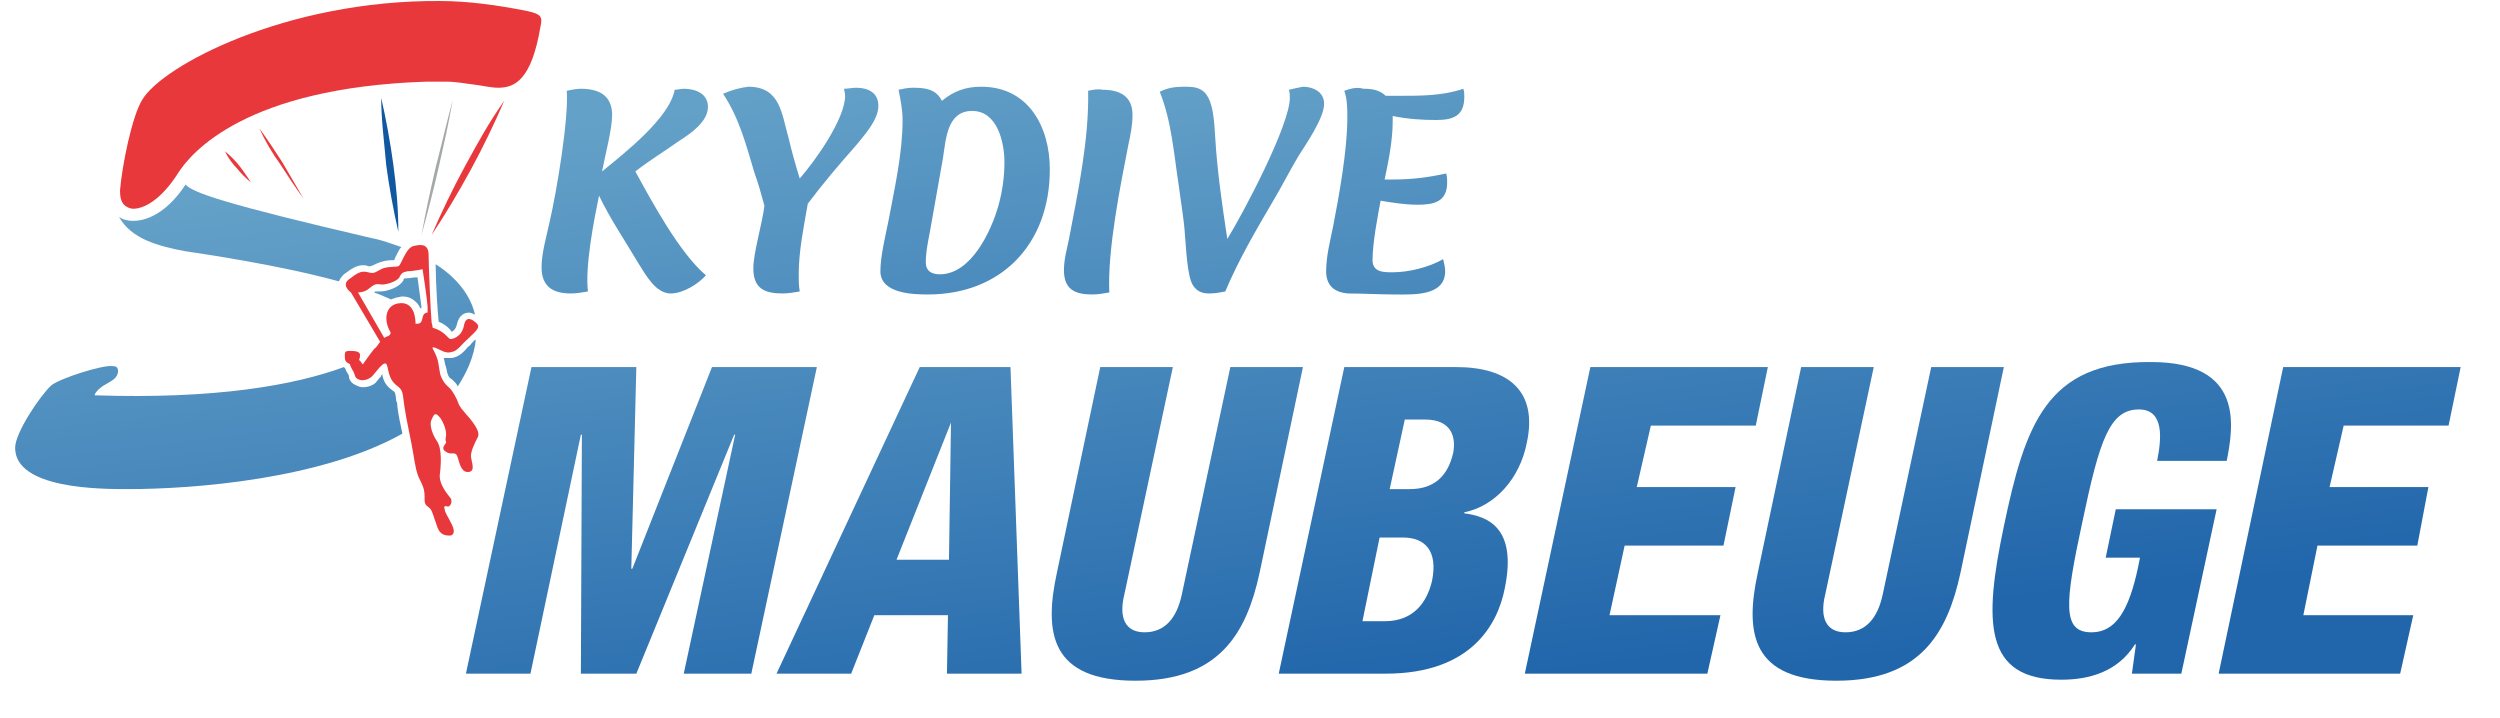
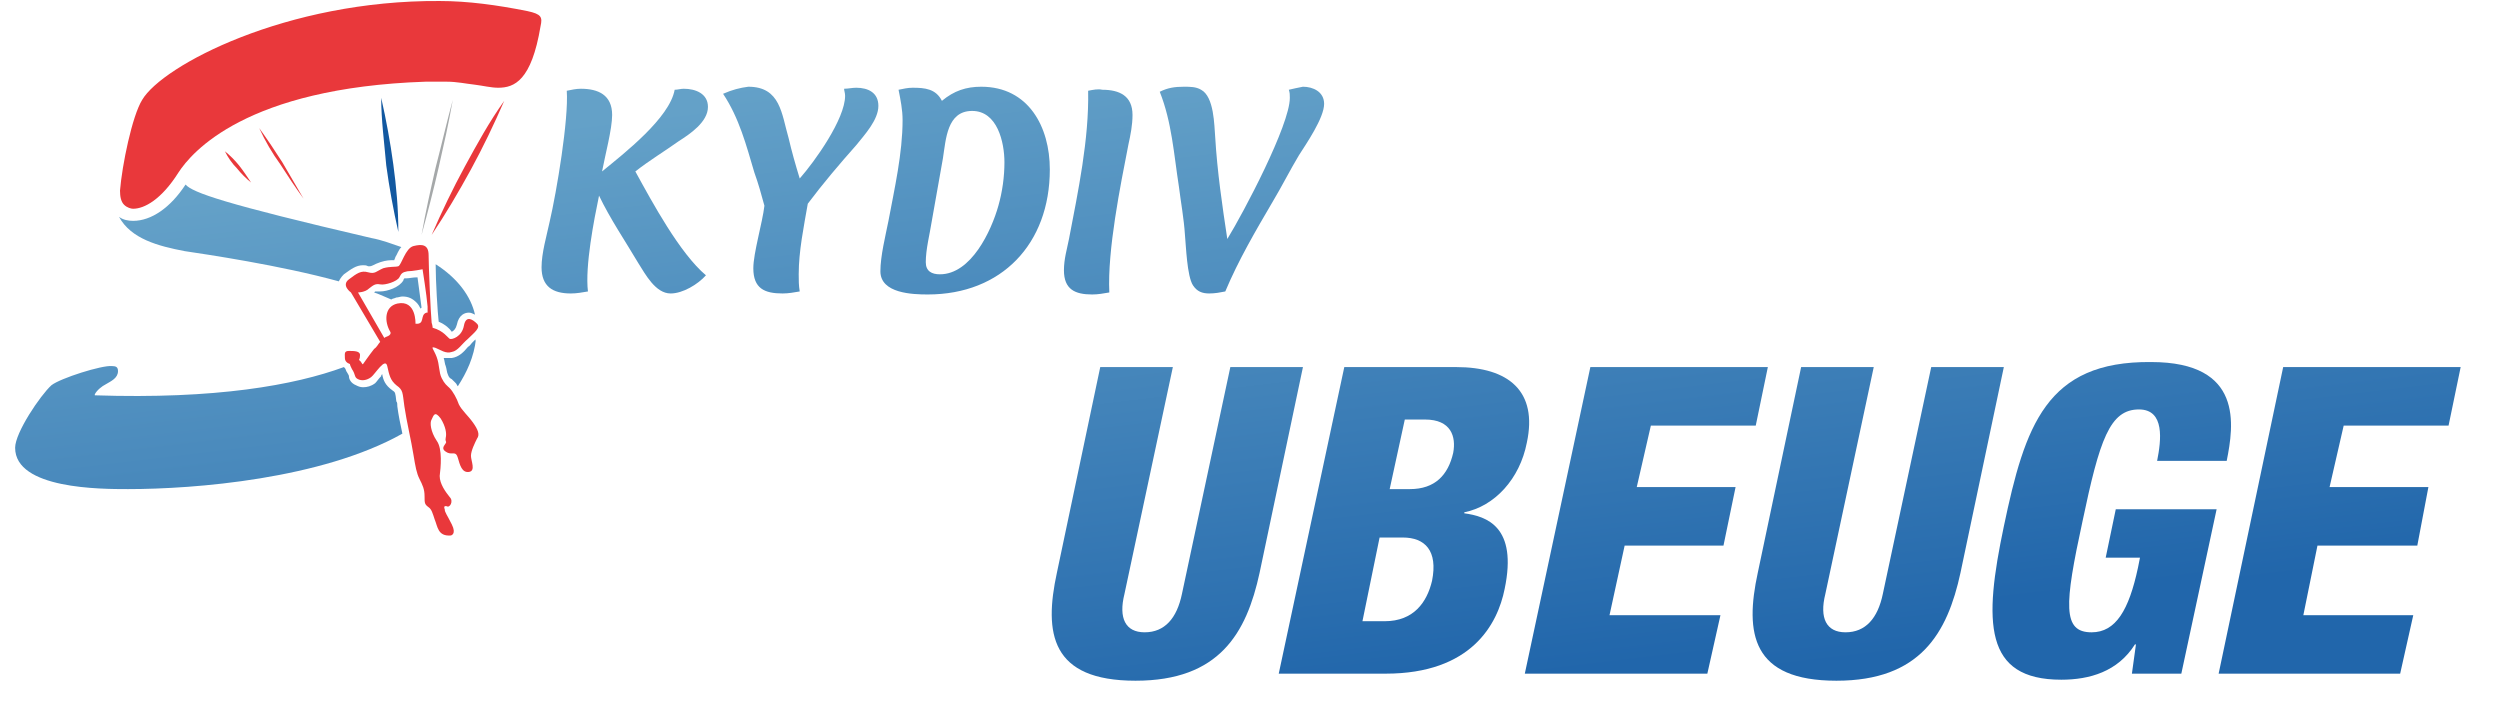
<svg xmlns="http://www.w3.org/2000/svg" xmlns:xlink="http://www.w3.org/1999/xlink" version="1.1" id="Calque_1" x="0px" y="0px" viewBox="0 0 247.9 71.2" style="enable-background:new 0 0 247.9 71.2;" xml:space="preserve">
  <style type="text/css">
	.st0{fill:#2264AC;}
	.st1{clip-path:url(#SVGID_2_);}
	.st2{clip-path:url(#SVGID_4_);fill:#E9383B;}
	.st3{clip-path:url(#SVGID_4_);fill:#A5A8A9;}
	.st4{clip-path:url(#SVGID_4_);fill:#1258A0;}
	.st5{clip-path:url(#SVGID_6_);fill:url(#SVGID_7_);}
	.st6{clip-path:url(#SVGID_9_);fill:url(#SVGID_10_);}
	.st7{clip-path:url(#SVGID_12_);fill:url(#SVGID_13_);}
	.st8{clip-path:url(#SVGID_15_);fill:url(#SVGID_16_);}
	.st9{clip-path:url(#SVGID_18_);fill:url(#SVGID_19_);}
	.st10{clip-path:url(#SVGID_21_);fill:url(#SVGID_22_);}
	.st11{clip-path:url(#SVGID_24_);fill:url(#SVGID_25_);}
	.st12{clip-path:url(#SVGID_27_);fill:url(#SVGID_28_);}
	.st13{clip-path:url(#SVGID_30_);fill:url(#SVGID_31_);}
	.st14{clip-path:url(#SVGID_33_);fill:url(#SVGID_34_);}
	.st15{clip-path:url(#SVGID_36_);fill:url(#SVGID_37_);}
	.st16{clip-path:url(#SVGID_39_);fill:url(#SVGID_40_);}
	.st17{clip-path:url(#SVGID_42_);fill:url(#SVGID_43_);}
	.st18{clip-path:url(#SVGID_45_);fill:url(#SVGID_46_);}
	.st19{clip-path:url(#SVGID_48_);fill:url(#SVGID_49_);}
	.st20{clip-path:url(#SVGID_51_);fill:url(#SVGID_52_);}
	.st21{clip-path:url(#SVGID_54_);fill:url(#SVGID_55_);}
	.st22{clip-path:url(#SVGID_57_);fill:url(#SVGID_58_);}
	.st23{clip-path:url(#SVGID_60_);fill:url(#SVGID_61_);}
	.st24{clip-path:url(#SVGID_63_);fill:#E9383B;}
	.st25{fill:#FFFFFF;}
	.st26{fill:#E2292E;}
	.st27{fill:#B2B1B2;}
	.st28{fill:#1B4C98;}
	.st29{clip-path:url(#SVGID_65_);fill:url(#SVGID_66_);}
	.st30{clip-path:url(#SVGID_68_);fill:url(#SVGID_69_);}
	.st31{clip-path:url(#SVGID_71_);fill:url(#SVGID_72_);}
	.st32{clip-path:url(#SVGID_74_);fill:url(#SVGID_75_);}
	.st33{clip-path:url(#SVGID_77_);fill:url(#SVGID_78_);}
	.st34{clip-path:url(#SVGID_80_);fill:#F1F2F2;}
	.st35{clip-path:url(#SVGID_82_);fill:#F1F2F2;}
	.st36{clip-path:url(#SVGID_84_);fill:#F1F2F2;}
	.st37{clip-path:url(#SVGID_86_);fill:#F1F2F2;}
	.st38{clip-path:url(#SVGID_88_);fill:#F1F2F2;}
	.st39{clip-path:url(#SVGID_90_);fill:#F1F2F2;}
	.st40{clip-path:url(#SVGID_92_);fill:#F1F2F2;}
	.st41{clip-path:url(#SVGID_94_);fill:#F1F2F2;}
	.st42{clip-path:url(#SVGID_96_);fill:#F1F2F2;}
	.st43{clip-path:url(#SVGID_98_);fill:#F1F2F2;}
	.st44{fill:#F1F2F2;}
	.st45{clip-path:url(#SVGID_100_);}
	.st46{clip-path:url(#SVGID_102_);fill:#6AA3CE;}
	.st47{clip-path:url(#SVGID_102_);fill:#69A2CD;}
	.st48{clip-path:url(#SVGID_102_);fill:#69A1CD;}
	.st49{clip-path:url(#SVGID_102_);fill:#68A1CC;}
	.st50{clip-path:url(#SVGID_102_);fill:#67A0CC;}
	.st51{clip-path:url(#SVGID_102_);fill:#679FCC;}
	.st52{clip-path:url(#SVGID_102_);fill:#669ECB;}
	.st53{clip-path:url(#SVGID_102_);fill:#659DCA;}
	.st54{clip-path:url(#SVGID_102_);fill:#659CCA;}
	.st55{clip-path:url(#SVGID_102_);fill:#649CCA;}
	.st56{clip-path:url(#SVGID_102_);fill:#639BC9;}
	.st57{clip-path:url(#SVGID_102_);fill:#639AC9;}
	.st58{clip-path:url(#SVGID_102_);fill:#6299C8;}
	.st59{clip-path:url(#SVGID_102_);fill:#6198C8;}
	.st60{clip-path:url(#SVGID_102_);fill:#6197C7;}
	.st61{clip-path:url(#SVGID_104_);}
	.st62{clip-path:url(#SVGID_106_);fill:#6AA3CE;}
	.st63{clip-path:url(#SVGID_106_);fill:#69A2CD;}
	.st64{clip-path:url(#SVGID_106_);fill:#69A1CD;}
	.st65{clip-path:url(#SVGID_106_);fill:#68A1CC;}
	.st66{clip-path:url(#SVGID_106_);fill:#67A0CC;}
	.st67{clip-path:url(#SVGID_106_);fill:#679FCC;}
	.st68{clip-path:url(#SVGID_106_);fill:#669ECB;}
	.st69{clip-path:url(#SVGID_106_);fill:#659DCA;}
	.st70{clip-path:url(#SVGID_106_);fill:#659CCA;}
	.st71{clip-path:url(#SVGID_106_);fill:#649CCA;}
	.st72{clip-path:url(#SVGID_106_);fill:#639BC9;}
	.st73{clip-path:url(#SVGID_106_);fill:#639AC9;}
	.st74{clip-path:url(#SVGID_106_);fill:#6299C8;}
	.st75{clip-path:url(#SVGID_106_);fill:#6198C8;}
	.st76{clip-path:url(#SVGID_106_);fill:#6197C7;}
	.st77{clip-path:url(#SVGID_106_);fill:#6097C7;}
	.st78{clip-path:url(#SVGID_106_);fill:#5F96C6;}
	.st79{clip-path:url(#SVGID_106_);fill:#5F95C6;}
	.st80{clip-path:url(#SVGID_108_);}
	.st81{clip-path:url(#SVGID_110_);fill:#6AA3CE;}
	.st82{clip-path:url(#SVGID_110_);fill:#69A2CD;}
	.st83{clip-path:url(#SVGID_110_);fill:#69A1CD;}
	.st84{clip-path:url(#SVGID_110_);fill:#68A1CC;}
	.st85{clip-path:url(#SVGID_110_);fill:#67A0CC;}
	.st86{clip-path:url(#SVGID_110_);fill:#679FCC;}
	.st87{clip-path:url(#SVGID_110_);fill:#669ECB;}
	.st88{clip-path:url(#SVGID_110_);fill:#659DCA;}
	.st89{clip-path:url(#SVGID_110_);fill:#659CCA;}
	.st90{clip-path:url(#SVGID_110_);fill:#649CCA;}
	.st91{clip-path:url(#SVGID_110_);fill:#639BC9;}
	.st92{clip-path:url(#SVGID_110_);fill:#639AC9;}
	.st93{clip-path:url(#SVGID_110_);fill:#6299C8;}
	.st94{clip-path:url(#SVGID_110_);fill:#6198C8;}
	.st95{clip-path:url(#SVGID_110_);fill:#6197C7;}
	.st96{clip-path:url(#SVGID_110_);fill:#6097C7;}
	.st97{clip-path:url(#SVGID_110_);fill:#5F96C6;}
	.st98{clip-path:url(#SVGID_110_);fill:#5F95C6;}
	.st99{clip-path:url(#SVGID_110_);fill:#5E95C6;}
	.st100{clip-path:url(#SVGID_110_);fill:#5E94C5;}
	.st101{clip-path:url(#SVGID_110_);fill:#5D93C5;}
	.st102{clip-path:url(#SVGID_110_);fill:#5C92C5;}
	.st103{clip-path:url(#SVGID_110_);fill:#5C92C4;}
	.st104{clip-path:url(#SVGID_112_);}
	.st105{clip-path:url(#SVGID_114_);fill:#6AA3CE;}
	.st106{clip-path:url(#SVGID_114_);fill:#69A2CD;}
	.st107{clip-path:url(#SVGID_114_);fill:#69A1CD;}
	.st108{clip-path:url(#SVGID_114_);fill:#68A1CC;}
	.st109{clip-path:url(#SVGID_114_);fill:#67A0CC;}
	.st110{clip-path:url(#SVGID_114_);fill:#679FCC;}
	.st111{clip-path:url(#SVGID_114_);fill:#669ECB;}
	.st112{clip-path:url(#SVGID_114_);fill:#659DCA;}
	.st113{clip-path:url(#SVGID_114_);fill:#659CCA;}
	.st114{clip-path:url(#SVGID_114_);fill:#649CCA;}
	.st115{clip-path:url(#SVGID_114_);fill:#639BC9;}
	.st116{clip-path:url(#SVGID_114_);fill:#639AC9;}
	.st117{clip-path:url(#SVGID_114_);fill:#6299C8;}
	.st118{clip-path:url(#SVGID_114_);fill:#6198C8;}
	.st119{clip-path:url(#SVGID_114_);fill:#6197C7;}
	.st120{clip-path:url(#SVGID_114_);fill:#6097C7;}
	.st121{clip-path:url(#SVGID_114_);fill:#5F96C6;}
	.st122{clip-path:url(#SVGID_114_);fill:#5F95C6;}
	.st123{clip-path:url(#SVGID_114_);fill:#5E95C6;}
	.st124{clip-path:url(#SVGID_114_);fill:#5E94C5;}
	.st125{clip-path:url(#SVGID_114_);fill:#5D93C5;}
	.st126{clip-path:url(#SVGID_114_);fill:#5C92C5;}
	.st127{clip-path:url(#SVGID_116_);}
	.st128{clip-path:url(#SVGID_118_);fill:#6AA3CE;}
	.st129{clip-path:url(#SVGID_118_);fill:#69A2CD;}
	.st130{clip-path:url(#SVGID_118_);fill:#69A1CD;}
	.st131{clip-path:url(#SVGID_118_);fill:#68A1CC;}
	.st132{clip-path:url(#SVGID_118_);fill:#67A0CC;}
	.st133{clip-path:url(#SVGID_118_);fill:#679FCC;}
	.st134{clip-path:url(#SVGID_118_);fill:#669ECB;}
	.st135{clip-path:url(#SVGID_118_);fill:#659DCA;}
	.st136{clip-path:url(#SVGID_118_);fill:#659CCA;}
	.st137{clip-path:url(#SVGID_118_);fill:#649CCA;}
	.st138{clip-path:url(#SVGID_118_);fill:#639BC9;}
	.st139{clip-path:url(#SVGID_118_);fill:#639AC9;}
	.st140{clip-path:url(#SVGID_118_);fill:#6299C8;}
	.st141{clip-path:url(#SVGID_118_);fill:#6198C8;}
	.st142{clip-path:url(#SVGID_118_);fill:#6197C7;}
	.st143{clip-path:url(#SVGID_118_);fill:#6097C7;}
	.st144{clip-path:url(#SVGID_118_);fill:#5F96C6;}
	.st145{clip-path:url(#SVGID_118_);fill:#5F95C6;}
	.st146{clip-path:url(#SVGID_118_);fill:#5E95C6;}
	.st147{clip-path:url(#SVGID_118_);fill:#5E94C5;}
	.st148{clip-path:url(#SVGID_118_);fill:#5D93C5;}
	.st149{clip-path:url(#SVGID_118_);fill:#5C92C5;}
	.st150{clip-path:url(#SVGID_118_);fill:#5C92C4;}
	.st151{clip-path:url(#SVGID_118_);fill:#5B91C4;}
	.st152{clip-path:url(#SVGID_118_);fill:#5B90C3;}
	.st153{clip-path:url(#SVGID_118_);fill:#5A90C3;}
	.st154{clip-path:url(#SVGID_118_);fill:#5A8FC3;}
	.st155{clip-path:url(#SVGID_118_);fill:#598EC2;}
	.st156{clip-path:url(#SVGID_120_);}
	.st157{clip-path:url(#SVGID_122_);fill:#6AA3CE;}
	.st158{clip-path:url(#SVGID_122_);fill:#69A2CD;}
	.st159{clip-path:url(#SVGID_122_);fill:#69A1CD;}
	.st160{clip-path:url(#SVGID_122_);fill:#68A1CC;}
	.st161{clip-path:url(#SVGID_122_);fill:#67A0CC;}
	.st162{clip-path:url(#SVGID_122_);fill:#679FCC;}
	.st163{clip-path:url(#SVGID_122_);fill:#669ECB;}
	.st164{clip-path:url(#SVGID_122_);fill:#659DCA;}
	.st165{clip-path:url(#SVGID_122_);fill:#659CCA;}
	.st166{clip-path:url(#SVGID_122_);fill:#649CCA;}
	.st167{clip-path:url(#SVGID_122_);fill:#639BC9;}
	.st168{clip-path:url(#SVGID_122_);fill:#639AC9;}
	.st169{clip-path:url(#SVGID_122_);fill:#6299C8;}
	.st170{clip-path:url(#SVGID_122_);fill:#6198C8;}
	.st171{clip-path:url(#SVGID_122_);fill:#6197C7;}
	.st172{clip-path:url(#SVGID_122_);fill:#6097C7;}
	.st173{clip-path:url(#SVGID_122_);fill:#5F96C6;}
	.st174{clip-path:url(#SVGID_122_);fill:#5F95C6;}
	.st175{clip-path:url(#SVGID_122_);fill:#5E95C6;}
	.st176{clip-path:url(#SVGID_122_);fill:#5E94C5;}
	.st177{clip-path:url(#SVGID_122_);fill:#5D93C5;}
	.st178{clip-path:url(#SVGID_122_);fill:#5C92C5;}
	.st179{clip-path:url(#SVGID_122_);fill:#5C92C4;}
	.st180{clip-path:url(#SVGID_122_);fill:#5B91C4;}
	.st181{clip-path:url(#SVGID_122_);fill:#5B90C3;}
	.st182{clip-path:url(#SVGID_122_);fill:#5A90C3;}
	.st183{clip-path:url(#SVGID_122_);fill:#5A8FC3;}
	.st184{clip-path:url(#SVGID_122_);fill:#598EC2;}
	.st185{clip-path:url(#SVGID_122_);fill:#588EC2;}
	.st186{clip-path:url(#SVGID_122_);fill:#588DC1;}
	.st187{clip-path:url(#SVGID_122_);fill:#578CC1;}
	.st188{clip-path:url(#SVGID_124_);}
	.st189{clip-path:url(#SVGID_126_);fill:#649CCA;}
	.st190{clip-path:url(#SVGID_126_);fill:#639BC9;}
	.st191{clip-path:url(#SVGID_126_);fill:#639AC9;}
	.st192{clip-path:url(#SVGID_126_);fill:#6299C8;}
	.st193{clip-path:url(#SVGID_126_);fill:#6198C8;}
	.st194{clip-path:url(#SVGID_126_);fill:#6197C7;}
	.st195{clip-path:url(#SVGID_126_);fill:#6097C7;}
	.st196{clip-path:url(#SVGID_126_);fill:#5F96C6;}
	.st197{clip-path:url(#SVGID_126_);fill:#5F95C6;}
	.st198{clip-path:url(#SVGID_126_);fill:#5E95C6;}
	.st199{clip-path:url(#SVGID_126_);fill:#5E94C5;}
	.st200{clip-path:url(#SVGID_126_);fill:#5D93C5;}
	.st201{clip-path:url(#SVGID_126_);fill:#5C92C5;}
	.st202{clip-path:url(#SVGID_126_);fill:#5C92C4;}
	.st203{clip-path:url(#SVGID_126_);fill:#5B91C4;}
	.st204{clip-path:url(#SVGID_126_);fill:#5B90C3;}
	.st205{clip-path:url(#SVGID_126_);fill:#5A90C3;}
	.st206{clip-path:url(#SVGID_126_);fill:#5A8FC3;}
	.st207{clip-path:url(#SVGID_126_);fill:#598EC2;}
	.st208{clip-path:url(#SVGID_126_);fill:#588EC2;}
	.st209{clip-path:url(#SVGID_126_);fill:#588DC1;}
	.st210{clip-path:url(#SVGID_126_);fill:#578CC1;}
	.st211{clip-path:url(#SVGID_126_);fill:#568BC0;}
	.st212{clip-path:url(#SVGID_126_);fill:#568AC0;}
	.st213{clip-path:url(#SVGID_126_);fill:#558AC0;}
	.st214{clip-path:url(#SVGID_126_);fill:#5489BF;}
	.st215{clip-path:url(#SVGID_126_);fill:#5488BF;}
	.st216{clip-path:url(#SVGID_126_);fill:#5388BE;}
	.st217{clip-path:url(#SVGID_126_);fill:#5387BE;}
	.st218{clip-path:url(#SVGID_126_);fill:#5286BE;}
	.st219{clip-path:url(#SVGID_126_);fill:#5286BD;}
	.st220{clip-path:url(#SVGID_126_);fill:#5185BD;}
	.st221{clip-path:url(#SVGID_126_);fill:#5085BD;}
	.st222{clip-path:url(#SVGID_126_);fill:#5084BC;}
	.st223{clip-path:url(#SVGID_126_);fill:#4F83BC;}
	.st224{clip-path:url(#SVGID_126_);fill:#4F83BB;}
	.st225{clip-path:url(#SVGID_126_);fill:#4E82BB;}
	.st226{clip-path:url(#SVGID_126_);fill:#4D81BB;}
	.st227{clip-path:url(#SVGID_126_);fill:#4D81BA;}
	.st228{clip-path:url(#SVGID_126_);fill:#4C80BA;}
	.st229{clip-path:url(#SVGID_126_);fill:#4B80BA;}
	.st230{clip-path:url(#SVGID_126_);fill:#4B7FB9;}
	.st231{clip-path:url(#SVGID_126_);fill:#4A7EB9;}
	.st232{clip-path:url(#SVGID_126_);fill:#497DB8;}
	.st233{clip-path:url(#SVGID_126_);fill:#487DB8;}
	.st234{clip-path:url(#SVGID_126_);fill:#487CB8;}
	.st235{clip-path:url(#SVGID_126_);fill:#477BB7;}
	.st236{clip-path:url(#SVGID_126_);fill:#467AB7;}
	.st237{clip-path:url(#SVGID_126_);fill:#457AB6;}
	.st238{clip-path:url(#SVGID_126_);fill:#4579B6;}
	.st239{clip-path:url(#SVGID_126_);fill:#4478B6;}
	.st240{clip-path:url(#SVGID_126_);fill:#4478B5;}
	.st241{clip-path:url(#SVGID_126_);fill:#4377B5;}
	.st242{clip-path:url(#SVGID_126_);fill:#4277B5;}
	.st243{clip-path:url(#SVGID_126_);fill:#4276B4;}
	.st244{clip-path:url(#SVGID_126_);fill:#4176B4;}
	.st245{clip-path:url(#SVGID_126_);fill:#4075B4;}
	.st246{clip-path:url(#SVGID_126_);fill:#4074B3;}
	.st247{clip-path:url(#SVGID_126_);fill:#3F74B3;}
	.st248{clip-path:url(#SVGID_126_);fill:#3F73B3;}
	.st249{clip-path:url(#SVGID_126_);fill:#3E73B2;}
	.st250{clip-path:url(#SVGID_126_);fill:#3D72B2;}
	.st251{clip-path:url(#SVGID_126_);fill:#3C71B1;}
	.st252{clip-path:url(#SVGID_126_);fill:#3B71B1;}
	.st253{clip-path:url(#SVGID_126_);fill:#3B70B1;}
	.st254{clip-path:url(#SVGID_126_);fill:#3A6FB1;}
	.st255{clip-path:url(#SVGID_126_);fill:#3A6FB0;}
	.st256{clip-path:url(#SVGID_126_);fill:#396EB0;}
	.st257{clip-path:url(#SVGID_126_);fill:#386EB0;}
	.st258{clip-path:url(#SVGID_126_);fill:#386DAF;}
	.st259{clip-path:url(#SVGID_126_);fill:#376DAF;}
	.st260{clip-path:url(#SVGID_128_);}
	.st261{clip-path:url(#SVGID_130_);fill:#5F95C6;}
	.st262{clip-path:url(#SVGID_130_);fill:#5E95C6;}
	.st263{clip-path:url(#SVGID_130_);fill:#5E94C5;}
	.st264{clip-path:url(#SVGID_130_);fill:#5D93C5;}
	.st265{clip-path:url(#SVGID_130_);fill:#5C92C5;}
	.st266{clip-path:url(#SVGID_130_);fill:#5C92C4;}
	.st267{clip-path:url(#SVGID_130_);fill:#5B91C4;}
	.st268{clip-path:url(#SVGID_130_);fill:#5B90C3;}
	.st269{clip-path:url(#SVGID_130_);fill:#5A90C3;}
	.st270{clip-path:url(#SVGID_130_);fill:#5A8FC3;}
	.st271{clip-path:url(#SVGID_130_);fill:#598EC2;}
	.st272{clip-path:url(#SVGID_130_);fill:#588EC2;}
	.st273{clip-path:url(#SVGID_130_);fill:#588DC1;}
	.st274{clip-path:url(#SVGID_130_);fill:#578CC1;}
	.st275{clip-path:url(#SVGID_130_);fill:#568BC0;}
	.st276{clip-path:url(#SVGID_130_);fill:#568AC0;}
	.st277{clip-path:url(#SVGID_130_);fill:#558AC0;}
	.st278{clip-path:url(#SVGID_130_);fill:#5489BF;}
	.st279{clip-path:url(#SVGID_130_);fill:#5488BF;}
	.st280{clip-path:url(#SVGID_130_);fill:#5388BE;}
	.st281{clip-path:url(#SVGID_130_);fill:#5387BE;}
	.st282{clip-path:url(#SVGID_130_);fill:#5286BE;}
	.st283{clip-path:url(#SVGID_130_);fill:#5286BD;}
	.st284{clip-path:url(#SVGID_130_);fill:#5185BD;}
	.st285{clip-path:url(#SVGID_130_);fill:#5085BD;}
	.st286{clip-path:url(#SVGID_130_);fill:#5084BC;}
	.st287{clip-path:url(#SVGID_130_);fill:#4F83BC;}
	.st288{clip-path:url(#SVGID_130_);fill:#4F83BB;}
	.st289{clip-path:url(#SVGID_130_);fill:#4E82BB;}
	.st290{clip-path:url(#SVGID_130_);fill:#4D81BB;}
	.st291{clip-path:url(#SVGID_130_);fill:#4D81BA;}
	.st292{clip-path:url(#SVGID_130_);fill:#4C80BA;}
	.st293{clip-path:url(#SVGID_130_);fill:#4B80BA;}
	.st294{clip-path:url(#SVGID_130_);fill:#4B7FB9;}
	.st295{clip-path:url(#SVGID_130_);fill:#4A7EB9;}
	.st296{clip-path:url(#SVGID_130_);fill:#497DB8;}
	.st297{clip-path:url(#SVGID_130_);fill:#487DB8;}
	.st298{clip-path:url(#SVGID_130_);fill:#487CB8;}
	.st299{clip-path:url(#SVGID_130_);fill:#477BB7;}
	.st300{clip-path:url(#SVGID_130_);fill:#467AB7;}
	.st301{clip-path:url(#SVGID_130_);fill:#457AB6;}
	.st302{clip-path:url(#SVGID_130_);fill:#4579B6;}
	.st303{clip-path:url(#SVGID_130_);fill:#4478B6;}
	.st304{clip-path:url(#SVGID_130_);fill:#4478B5;}
	.st305{clip-path:url(#SVGID_130_);fill:#4377B5;}
	.st306{clip-path:url(#SVGID_130_);fill:#4277B5;}
	.st307{clip-path:url(#SVGID_130_);fill:#4276B4;}
	.st308{clip-path:url(#SVGID_130_);fill:#4176B4;}
	.st309{clip-path:url(#SVGID_130_);fill:#4075B4;}
	.st310{clip-path:url(#SVGID_130_);fill:#4074B3;}
	.st311{clip-path:url(#SVGID_130_);fill:#3F74B3;}
	.st312{clip-path:url(#SVGID_130_);fill:#3F73B3;}
	.st313{clip-path:url(#SVGID_130_);fill:#3E73B2;}
	.st314{clip-path:url(#SVGID_130_);fill:#3D72B2;}
	.st315{clip-path:url(#SVGID_130_);fill:#3C71B1;}
	.st316{clip-path:url(#SVGID_130_);fill:#3B71B1;}
	.st317{clip-path:url(#SVGID_130_);fill:#3B70B1;}
	.st318{clip-path:url(#SVGID_130_);fill:#3A6FB1;}
	.st319{clip-path:url(#SVGID_130_);fill:#3A6FB0;}
	.st320{clip-path:url(#SVGID_130_);fill:#396EB0;}
	.st321{clip-path:url(#SVGID_130_);fill:#386EB0;}
	.st322{clip-path:url(#SVGID_130_);fill:#386DAF;}
	.st323{clip-path:url(#SVGID_130_);fill:#376DAF;}
	.st324{clip-path:url(#SVGID_130_);fill:#366CAF;}
	.st325{clip-path:url(#SVGID_130_);fill:#366CAE;}
	.st326{clip-path:url(#SVGID_130_);fill:#356BAE;}
	.st327{clip-path:url(#SVGID_132_);}
	.st328{clip-path:url(#SVGID_134_);fill:#5B91C4;}
	.st329{clip-path:url(#SVGID_134_);fill:#5B90C3;}
	.st330{clip-path:url(#SVGID_134_);fill:#5A90C3;}
	.st331{clip-path:url(#SVGID_134_);fill:#5A8FC3;}
	.st332{clip-path:url(#SVGID_134_);fill:#598EC2;}
	.st333{clip-path:url(#SVGID_134_);fill:#588EC2;}
	.st334{clip-path:url(#SVGID_134_);fill:#588DC1;}
	.st335{clip-path:url(#SVGID_134_);fill:#578CC1;}
	.st336{clip-path:url(#SVGID_134_);fill:#568BC0;}
	.st337{clip-path:url(#SVGID_134_);fill:#568AC0;}
	.st338{clip-path:url(#SVGID_134_);fill:#558AC0;}
	.st339{clip-path:url(#SVGID_134_);fill:#5489BF;}
	.st340{clip-path:url(#SVGID_134_);fill:#5488BF;}
	.st341{clip-path:url(#SVGID_134_);fill:#5388BE;}
	.st342{clip-path:url(#SVGID_134_);fill:#5387BE;}
	.st343{clip-path:url(#SVGID_134_);fill:#5286BE;}
	.st344{clip-path:url(#SVGID_134_);fill:#5286BD;}
	.st345{clip-path:url(#SVGID_134_);fill:#5185BD;}
	.st346{clip-path:url(#SVGID_134_);fill:#5085BD;}
	.st347{clip-path:url(#SVGID_134_);fill:#5084BC;}
	.st348{clip-path:url(#SVGID_134_);fill:#4F83BC;}
	.st349{clip-path:url(#SVGID_134_);fill:#4F83BB;}
	.st350{clip-path:url(#SVGID_134_);fill:#4E82BB;}
	.st351{clip-path:url(#SVGID_134_);fill:#4D81BB;}
	.st352{clip-path:url(#SVGID_134_);fill:#4D81BA;}
	.st353{clip-path:url(#SVGID_134_);fill:#4C80BA;}
	.st354{clip-path:url(#SVGID_134_);fill:#4B80BA;}
	.st355{clip-path:url(#SVGID_134_);fill:#4B7FB9;}
	.st356{clip-path:url(#SVGID_134_);fill:#4A7EB9;}
	.st357{clip-path:url(#SVGID_134_);fill:#497DB8;}
	.st358{clip-path:url(#SVGID_134_);fill:#487DB8;}
	.st359{clip-path:url(#SVGID_134_);fill:#487CB8;}
	.st360{clip-path:url(#SVGID_134_);fill:#477BB7;}
	.st361{clip-path:url(#SVGID_134_);fill:#467AB7;}
	.st362{clip-path:url(#SVGID_134_);fill:#457AB6;}
	.st363{clip-path:url(#SVGID_134_);fill:#4579B6;}
	.st364{clip-path:url(#SVGID_134_);fill:#4478B6;}
	.st365{clip-path:url(#SVGID_134_);fill:#4478B5;}
	.st366{clip-path:url(#SVGID_134_);fill:#4377B5;}
	.st367{clip-path:url(#SVGID_134_);fill:#4277B5;}
	.st368{clip-path:url(#SVGID_134_);fill:#4276B4;}
	.st369{clip-path:url(#SVGID_134_);fill:#4176B4;}
	.st370{clip-path:url(#SVGID_134_);fill:#4075B4;}
	.st371{clip-path:url(#SVGID_134_);fill:#4074B3;}
	.st372{clip-path:url(#SVGID_134_);fill:#3F74B3;}
	.st373{clip-path:url(#SVGID_134_);fill:#3F73B3;}
	.st374{clip-path:url(#SVGID_134_);fill:#3E73B2;}
	.st375{clip-path:url(#SVGID_134_);fill:#3D72B2;}
	.st376{clip-path:url(#SVGID_134_);fill:#3C71B1;}
	.st377{clip-path:url(#SVGID_134_);fill:#3B71B1;}
	.st378{clip-path:url(#SVGID_134_);fill:#3B70B1;}
	.st379{clip-path:url(#SVGID_134_);fill:#3A6FB1;}
	.st380{clip-path:url(#SVGID_134_);fill:#3A6FB0;}
	.st381{clip-path:url(#SVGID_134_);fill:#396EB0;}
	.st382{clip-path:url(#SVGID_134_);fill:#386EB0;}
	.st383{clip-path:url(#SVGID_134_);fill:#386DAF;}
	.st384{clip-path:url(#SVGID_134_);fill:#376DAF;}
	.st385{clip-path:url(#SVGID_134_);fill:#366CAF;}
	.st386{clip-path:url(#SVGID_134_);fill:#366CAE;}
	.st387{clip-path:url(#SVGID_134_);fill:#356BAE;}
	.st388{clip-path:url(#SVGID_134_);fill:#346BAE;}
	.st389{clip-path:url(#SVGID_134_);fill:#336AAD;}
	.st390{clip-path:url(#SVGID_134_);fill:#3369AD;}
	.st391{clip-path:url(#SVGID_134_);fill:#3269AD;}
	.st392{clip-path:url(#SVGID_134_);fill:#3168AD;}
	.st393{clip-path:url(#SVGID_134_);fill:#3168AC;}
	.st394{clip-path:url(#SVGID_134_);fill:#3067AC;}
	.st395{clip-path:url(#SVGID_136_);}
	.st396{clip-path:url(#SVGID_138_);fill:#588EC2;}
	.st397{clip-path:url(#SVGID_138_);fill:#588DC1;}
	.st398{clip-path:url(#SVGID_138_);fill:#578CC1;}
	.st399{clip-path:url(#SVGID_138_);fill:#568BC0;}
	.st400{clip-path:url(#SVGID_138_);fill:#568AC0;}
	.st401{clip-path:url(#SVGID_138_);fill:#558AC0;}
	.st402{clip-path:url(#SVGID_138_);fill:#5489BF;}
	.st403{clip-path:url(#SVGID_138_);fill:#5488BF;}
	.st404{clip-path:url(#SVGID_138_);fill:#5388BE;}
	.st405{clip-path:url(#SVGID_138_);fill:#5387BE;}
	.st406{clip-path:url(#SVGID_138_);fill:#5286BE;}
	.st407{clip-path:url(#SVGID_138_);fill:#5286BD;}
	.st408{clip-path:url(#SVGID_138_);fill:#5185BD;}
	.st409{clip-path:url(#SVGID_138_);fill:#5085BD;}
	.st410{clip-path:url(#SVGID_138_);fill:#5084BC;}
	.st411{clip-path:url(#SVGID_138_);fill:#4F83BC;}
	.st412{clip-path:url(#SVGID_138_);fill:#4F83BB;}
	.st413{clip-path:url(#SVGID_138_);fill:#4E82BB;}
	.st414{clip-path:url(#SVGID_138_);fill:#4D81BB;}
	.st415{clip-path:url(#SVGID_138_);fill:#4D81BA;}
	.st416{clip-path:url(#SVGID_138_);fill:#4C80BA;}
	.st417{clip-path:url(#SVGID_138_);fill:#4B80BA;}
	.st418{clip-path:url(#SVGID_138_);fill:#4B7FB9;}
	.st419{clip-path:url(#SVGID_138_);fill:#4A7EB9;}
	.st420{clip-path:url(#SVGID_138_);fill:#497DB8;}
	.st421{clip-path:url(#SVGID_138_);fill:#487DB8;}
	.st422{clip-path:url(#SVGID_138_);fill:#487CB8;}
	.st423{clip-path:url(#SVGID_138_);fill:#477BB7;}
	.st424{clip-path:url(#SVGID_138_);fill:#467AB7;}
	.st425{clip-path:url(#SVGID_138_);fill:#457AB6;}
	.st426{clip-path:url(#SVGID_138_);fill:#4579B6;}
	.st427{clip-path:url(#SVGID_138_);fill:#4478B6;}
	.st428{clip-path:url(#SVGID_138_);fill:#4478B5;}
	.st429{clip-path:url(#SVGID_138_);fill:#4377B5;}
	.st430{clip-path:url(#SVGID_138_);fill:#4277B5;}
	.st431{clip-path:url(#SVGID_138_);fill:#4276B4;}
	.st432{clip-path:url(#SVGID_138_);fill:#4176B4;}
	.st433{clip-path:url(#SVGID_138_);fill:#4075B4;}
	.st434{clip-path:url(#SVGID_138_);fill:#4074B3;}
	.st435{clip-path:url(#SVGID_138_);fill:#3F74B3;}
	.st436{clip-path:url(#SVGID_138_);fill:#3F73B3;}
	.st437{clip-path:url(#SVGID_138_);fill:#3E73B2;}
	.st438{clip-path:url(#SVGID_138_);fill:#3D72B2;}
	.st439{clip-path:url(#SVGID_138_);fill:#3C71B1;}
	.st440{clip-path:url(#SVGID_138_);fill:#3B71B1;}
	.st441{clip-path:url(#SVGID_138_);fill:#3B70B1;}
	.st442{clip-path:url(#SVGID_138_);fill:#3A6FB1;}
	.st443{clip-path:url(#SVGID_138_);fill:#3A6FB0;}
	.st444{clip-path:url(#SVGID_138_);fill:#396EB0;}
	.st445{clip-path:url(#SVGID_138_);fill:#386EB0;}
	.st446{clip-path:url(#SVGID_138_);fill:#386DAF;}
	.st447{clip-path:url(#SVGID_138_);fill:#376DAF;}
	.st448{clip-path:url(#SVGID_138_);fill:#366CAF;}
	.st449{clip-path:url(#SVGID_138_);fill:#366CAE;}
	.st450{clip-path:url(#SVGID_138_);fill:#356BAE;}
	.st451{clip-path:url(#SVGID_138_);fill:#346BAE;}
	.st452{clip-path:url(#SVGID_138_);fill:#336AAD;}
	.st453{clip-path:url(#SVGID_138_);fill:#3369AD;}
	.st454{clip-path:url(#SVGID_138_);fill:#3269AD;}
	.st455{clip-path:url(#SVGID_138_);fill:#3168AD;}
	.st456{clip-path:url(#SVGID_138_);fill:#3168AC;}
	.st457{clip-path:url(#SVGID_138_);fill:#3067AC;}
	.st458{clip-path:url(#SVGID_138_);fill:#2F67AC;}
	.st459{clip-path:url(#SVGID_138_);fill:#2F66AB;}
	.st460{clip-path:url(#SVGID_138_);fill:#2E66AB;}
	.st461{clip-path:url(#SVGID_138_);fill:#2D65AB;}
	.st462{clip-path:url(#SVGID_140_);}
	.st463{clip-path:url(#SVGID_142_);fill:#568AC0;}
	.st464{clip-path:url(#SVGID_142_);fill:#558AC0;}
	.st465{clip-path:url(#SVGID_142_);fill:#5489BF;}
	.st466{clip-path:url(#SVGID_142_);fill:#5488BF;}
	.st467{clip-path:url(#SVGID_142_);fill:#5388BE;}
	.st468{clip-path:url(#SVGID_142_);fill:#5387BE;}
	.st469{clip-path:url(#SVGID_142_);fill:#5286BE;}
	.st470{clip-path:url(#SVGID_142_);fill:#5286BD;}
	.st471{clip-path:url(#SVGID_142_);fill:#5185BD;}
	.st472{clip-path:url(#SVGID_142_);fill:#5085BD;}
	.st473{clip-path:url(#SVGID_142_);fill:#5084BC;}
	.st474{clip-path:url(#SVGID_142_);fill:#4F83BC;}
	.st475{clip-path:url(#SVGID_142_);fill:#4F83BB;}
	.st476{clip-path:url(#SVGID_142_);fill:#4E82BB;}
	.st477{clip-path:url(#SVGID_142_);fill:#4D81BB;}
	.st478{clip-path:url(#SVGID_142_);fill:#4D81BA;}
	.st479{clip-path:url(#SVGID_142_);fill:#4C80BA;}
	.st480{clip-path:url(#SVGID_142_);fill:#4B80BA;}
	.st481{clip-path:url(#SVGID_142_);fill:#4B7FB9;}
	.st482{clip-path:url(#SVGID_142_);fill:#4A7EB9;}
	.st483{clip-path:url(#SVGID_142_);fill:#497DB8;}
	.st484{clip-path:url(#SVGID_142_);fill:#487DB8;}
	.st485{clip-path:url(#SVGID_142_);fill:#487CB8;}
	.st486{clip-path:url(#SVGID_142_);fill:#477BB7;}
	.st487{clip-path:url(#SVGID_142_);fill:#467AB7;}
	.st488{clip-path:url(#SVGID_142_);fill:#457AB6;}
	.st489{clip-path:url(#SVGID_142_);fill:#4579B6;}
	.st490{clip-path:url(#SVGID_142_);fill:#4478B6;}
	.st491{clip-path:url(#SVGID_142_);fill:#4478B5;}
	.st492{clip-path:url(#SVGID_142_);fill:#4377B5;}
	.st493{clip-path:url(#SVGID_142_);fill:#4277B5;}
	.st494{clip-path:url(#SVGID_142_);fill:#4276B4;}
	.st495{clip-path:url(#SVGID_142_);fill:#4176B4;}
	.st496{clip-path:url(#SVGID_142_);fill:#4075B4;}
	.st497{clip-path:url(#SVGID_142_);fill:#4074B3;}
	.st498{clip-path:url(#SVGID_142_);fill:#3F74B3;}
	.st499{clip-path:url(#SVGID_142_);fill:#3F73B3;}
	.st500{clip-path:url(#SVGID_142_);fill:#3E73B2;}
	.st501{clip-path:url(#SVGID_142_);fill:#3D72B2;}
	.st502{clip-path:url(#SVGID_142_);fill:#3C71B1;}
	.st503{clip-path:url(#SVGID_142_);fill:#3B71B1;}
	.st504{clip-path:url(#SVGID_142_);fill:#3B70B1;}
	.st505{clip-path:url(#SVGID_142_);fill:#3A6FB1;}
	.st506{clip-path:url(#SVGID_142_);fill:#3A6FB0;}
	.st507{clip-path:url(#SVGID_142_);fill:#396EB0;}
	.st508{clip-path:url(#SVGID_142_);fill:#386EB0;}
	.st509{clip-path:url(#SVGID_142_);fill:#386DAF;}
	.st510{clip-path:url(#SVGID_142_);fill:#376DAF;}
	.st511{clip-path:url(#SVGID_142_);fill:#366CAF;}
	.st512{clip-path:url(#SVGID_142_);fill:#366CAE;}
	.st513{clip-path:url(#SVGID_142_);fill:#356BAE;}
	.st514{clip-path:url(#SVGID_142_);fill:#346BAE;}
	.st515{clip-path:url(#SVGID_142_);fill:#336AAD;}
	.st516{clip-path:url(#SVGID_142_);fill:#3369AD;}
	.st517{clip-path:url(#SVGID_142_);fill:#3269AD;}
	.st518{clip-path:url(#SVGID_142_);fill:#3168AD;}
	.st519{clip-path:url(#SVGID_142_);fill:#3168AC;}
	.st520{clip-path:url(#SVGID_142_);fill:#3067AC;}
	.st521{clip-path:url(#SVGID_142_);fill:#2F67AC;}
	.st522{clip-path:url(#SVGID_142_);fill:#2F66AB;}
	.st523{clip-path:url(#SVGID_142_);fill:#2E66AB;}
	.st524{clip-path:url(#SVGID_142_);fill:#2D65AB;}
	.st525{clip-path:url(#SVGID_142_);fill:#2C64AA;}
	.st526{clip-path:url(#SVGID_142_);fill:#2B64AA;}
	.st527{clip-path:url(#SVGID_142_);fill:#2B63AA;}
	.st528{clip-path:url(#SVGID_142_);fill:#2A63AA;}
	.st529{clip-path:url(#SVGID_144_);}
	.st530{clip-path:url(#SVGID_146_);fill:#5387BE;}
	.st531{clip-path:url(#SVGID_146_);fill:#5286BE;}
	.st532{clip-path:url(#SVGID_146_);fill:#5286BD;}
	.st533{clip-path:url(#SVGID_146_);fill:#5185BD;}
	.st534{clip-path:url(#SVGID_146_);fill:#5085BD;}
	.st535{clip-path:url(#SVGID_146_);fill:#5084BC;}
	.st536{clip-path:url(#SVGID_146_);fill:#4F83BC;}
	.st537{clip-path:url(#SVGID_146_);fill:#4F83BB;}
	.st538{clip-path:url(#SVGID_146_);fill:#4E82BB;}
	.st539{clip-path:url(#SVGID_146_);fill:#4D81BB;}
	.st540{clip-path:url(#SVGID_146_);fill:#4D81BA;}
	.st541{clip-path:url(#SVGID_146_);fill:#4C80BA;}
	.st542{clip-path:url(#SVGID_146_);fill:#4B80BA;}
	.st543{clip-path:url(#SVGID_146_);fill:#4B7FB9;}
	.st544{clip-path:url(#SVGID_146_);fill:#4A7EB9;}
	.st545{clip-path:url(#SVGID_146_);fill:#497DB8;}
	.st546{clip-path:url(#SVGID_146_);fill:#487DB8;}
	.st547{clip-path:url(#SVGID_146_);fill:#487CB8;}
	.st548{clip-path:url(#SVGID_146_);fill:#477BB7;}
	.st549{clip-path:url(#SVGID_146_);fill:#467AB7;}
	.st550{clip-path:url(#SVGID_146_);fill:#457AB6;}
	.st551{clip-path:url(#SVGID_146_);fill:#4579B6;}
	.st552{clip-path:url(#SVGID_146_);fill:#4478B6;}
	.st553{clip-path:url(#SVGID_146_);fill:#4478B5;}
	.st554{clip-path:url(#SVGID_146_);fill:#4377B5;}
	.st555{clip-path:url(#SVGID_146_);fill:#4277B5;}
	.st556{clip-path:url(#SVGID_146_);fill:#4276B4;}
	.st557{clip-path:url(#SVGID_146_);fill:#4176B4;}
	.st558{clip-path:url(#SVGID_146_);fill:#4075B4;}
	.st559{clip-path:url(#SVGID_146_);fill:#4074B3;}
	.st560{clip-path:url(#SVGID_146_);fill:#3F74B3;}
	.st561{clip-path:url(#SVGID_146_);fill:#3F73B3;}
	.st562{clip-path:url(#SVGID_146_);fill:#3E73B2;}
	.st563{clip-path:url(#SVGID_146_);fill:#3D72B2;}
	.st564{clip-path:url(#SVGID_146_);fill:#3C71B1;}
	.st565{clip-path:url(#SVGID_146_);fill:#3B71B1;}
	.st566{clip-path:url(#SVGID_146_);fill:#3B70B1;}
	.st567{clip-path:url(#SVGID_146_);fill:#3A6FB1;}
	.st568{clip-path:url(#SVGID_146_);fill:#3A6FB0;}
	.st569{clip-path:url(#SVGID_146_);fill:#396EB0;}
	.st570{clip-path:url(#SVGID_146_);fill:#386EB0;}
	.st571{clip-path:url(#SVGID_146_);fill:#386DAF;}
	.st572{clip-path:url(#SVGID_146_);fill:#376DAF;}
	.st573{clip-path:url(#SVGID_146_);fill:#366CAF;}
	.st574{clip-path:url(#SVGID_146_);fill:#366CAE;}
	.st575{clip-path:url(#SVGID_146_);fill:#356BAE;}
	.st576{clip-path:url(#SVGID_146_);fill:#346BAE;}
	.st577{clip-path:url(#SVGID_146_);fill:#336AAD;}
	.st578{clip-path:url(#SVGID_146_);fill:#3369AD;}
	.st579{clip-path:url(#SVGID_146_);fill:#3269AD;}
	.st580{clip-path:url(#SVGID_146_);fill:#3168AD;}
	.st581{clip-path:url(#SVGID_146_);fill:#3168AC;}
	.st582{clip-path:url(#SVGID_146_);fill:#3067AC;}
	.st583{clip-path:url(#SVGID_146_);fill:#2F67AC;}
	.st584{clip-path:url(#SVGID_146_);fill:#2F66AB;}
	.st585{clip-path:url(#SVGID_146_);fill:#2E66AB;}
	.st586{clip-path:url(#SVGID_146_);fill:#2D65AB;}
	.st587{clip-path:url(#SVGID_146_);fill:#2C64AA;}
	.st588{clip-path:url(#SVGID_146_);fill:#2B64AA;}
	.st589{clip-path:url(#SVGID_146_);fill:#2B63AA;}
	.st590{clip-path:url(#SVGID_146_);fill:#2A63AA;}
	.st591{clip-path:url(#SVGID_146_);fill:#2962A9;}
	.st592{clip-path:url(#SVGID_146_);fill:#2861A9;}
	.st593{clip-path:url(#SVGID_146_);fill:#2761A8;}
	.st594{clip-path:url(#SVGID_146_);fill:#2660A8;}
	.st595{clip-path:url(#SVGID_148_);}
	.st596{clip-path:url(#SVGID_150_);fill:#5085BD;}
	.st597{clip-path:url(#SVGID_150_);fill:#5084BC;}
	.st598{clip-path:url(#SVGID_150_);fill:#4F83BC;}
	.st599{clip-path:url(#SVGID_150_);fill:#4F83BB;}
	.st600{clip-path:url(#SVGID_150_);fill:#4E82BB;}
	.st601{clip-path:url(#SVGID_150_);fill:#4D81BB;}
	.st602{clip-path:url(#SVGID_150_);fill:#4D81BA;}
	.st603{clip-path:url(#SVGID_150_);fill:#4C80BA;}
	.st604{clip-path:url(#SVGID_150_);fill:#4B80BA;}
	.st605{clip-path:url(#SVGID_150_);fill:#4B7FB9;}
	.st606{clip-path:url(#SVGID_150_);fill:#4A7EB9;}
	.st607{clip-path:url(#SVGID_150_);fill:#497DB8;}
	.st608{clip-path:url(#SVGID_150_);fill:#487DB8;}
	.st609{clip-path:url(#SVGID_150_);fill:#487CB8;}
	.st610{clip-path:url(#SVGID_150_);fill:#477BB7;}
	.st611{clip-path:url(#SVGID_150_);fill:#467AB7;}
	.st612{clip-path:url(#SVGID_150_);fill:#457AB6;}
	.st613{clip-path:url(#SVGID_150_);fill:#4579B6;}
	.st614{clip-path:url(#SVGID_150_);fill:#4478B6;}
	.st615{clip-path:url(#SVGID_150_);fill:#4478B5;}
	.st616{clip-path:url(#SVGID_150_);fill:#4377B5;}
	.st617{clip-path:url(#SVGID_150_);fill:#4277B5;}
	.st618{clip-path:url(#SVGID_150_);fill:#4276B4;}
	.st619{clip-path:url(#SVGID_150_);fill:#4176B4;}
	.st620{clip-path:url(#SVGID_150_);fill:#4075B4;}
	.st621{clip-path:url(#SVGID_150_);fill:#4074B3;}
	.st622{clip-path:url(#SVGID_150_);fill:#3F74B3;}
	.st623{clip-path:url(#SVGID_150_);fill:#3F73B3;}
	.st624{clip-path:url(#SVGID_150_);fill:#3E73B2;}
	.st625{clip-path:url(#SVGID_150_);fill:#3D72B2;}
	.st626{clip-path:url(#SVGID_150_);fill:#3C71B1;}
	.st627{clip-path:url(#SVGID_150_);fill:#3B71B1;}
	.st628{clip-path:url(#SVGID_150_);fill:#3B70B1;}
	.st629{clip-path:url(#SVGID_150_);fill:#3A6FB1;}
	.st630{clip-path:url(#SVGID_150_);fill:#3A6FB0;}
	.st631{clip-path:url(#SVGID_150_);fill:#396EB0;}
	.st632{clip-path:url(#SVGID_150_);fill:#386EB0;}
	.st633{clip-path:url(#SVGID_150_);fill:#386DAF;}
	.st634{clip-path:url(#SVGID_150_);fill:#376DAF;}
	.st635{clip-path:url(#SVGID_150_);fill:#366CAF;}
	.st636{clip-path:url(#SVGID_150_);fill:#366CAE;}
	.st637{clip-path:url(#SVGID_150_);fill:#356BAE;}
	.st638{clip-path:url(#SVGID_150_);fill:#346BAE;}
	.st639{clip-path:url(#SVGID_150_);fill:#336AAD;}
	.st640{clip-path:url(#SVGID_150_);fill:#3369AD;}
	.st641{clip-path:url(#SVGID_150_);fill:#3269AD;}
	.st642{clip-path:url(#SVGID_150_);fill:#3168AD;}
	.st643{clip-path:url(#SVGID_150_);fill:#3168AC;}
	.st644{clip-path:url(#SVGID_150_);fill:#3067AC;}
	.st645{clip-path:url(#SVGID_150_);fill:#2F67AC;}
	.st646{clip-path:url(#SVGID_150_);fill:#2F66AB;}
	.st647{clip-path:url(#SVGID_150_);fill:#2E66AB;}
	.st648{clip-path:url(#SVGID_150_);fill:#2D65AB;}
	.st649{clip-path:url(#SVGID_150_);fill:#2C64AA;}
	.st650{clip-path:url(#SVGID_150_);fill:#2B64AA;}
	.st651{clip-path:url(#SVGID_150_);fill:#2B63AA;}
	.st652{clip-path:url(#SVGID_150_);fill:#2A63AA;}
	.st653{clip-path:url(#SVGID_150_);fill:#2962A9;}
	.st654{clip-path:url(#SVGID_150_);fill:#2861A9;}
	.st655{clip-path:url(#SVGID_150_);fill:#2761A8;}
	.st656{clip-path:url(#SVGID_150_);fill:#2660A8;}
	.st657{clip-path:url(#SVGID_150_);fill:#255FA8;}
	.st658{clip-path:url(#SVGID_150_);fill:#245FA7;}
	.st659{clip-path:url(#SVGID_150_);fill:#235EA7;}
	.st660{clip-path:url(#SVGID_150_);fill:#235DA7;}
	.st661{clip-path:url(#SVGID_150_);fill:#225DA7;}
	.st662{clip-path:url(#SVGID_152_);}
	.st663{clip-path:url(#SVGID_154_);fill:#4D81BA;}
	.st664{clip-path:url(#SVGID_154_);fill:#4C80BA;}
	.st665{clip-path:url(#SVGID_154_);fill:#4B80BA;}
	.st666{clip-path:url(#SVGID_154_);fill:#4B7FB9;}
	.st667{clip-path:url(#SVGID_154_);fill:#4A7EB9;}
	.st668{clip-path:url(#SVGID_154_);fill:#497DB8;}
	.st669{clip-path:url(#SVGID_154_);fill:#487DB8;}
	.st670{clip-path:url(#SVGID_154_);fill:#487CB8;}
	.st671{clip-path:url(#SVGID_154_);fill:#477BB7;}
	.st672{clip-path:url(#SVGID_154_);fill:#467AB7;}
	.st673{clip-path:url(#SVGID_154_);fill:#457AB6;}
	.st674{clip-path:url(#SVGID_154_);fill:#4579B6;}
	.st675{clip-path:url(#SVGID_154_);fill:#4478B6;}
	.st676{clip-path:url(#SVGID_154_);fill:#4478B5;}
	.st677{clip-path:url(#SVGID_154_);fill:#4377B5;}
	.st678{clip-path:url(#SVGID_154_);fill:#4277B5;}
	.st679{clip-path:url(#SVGID_154_);fill:#4276B4;}
	.st680{clip-path:url(#SVGID_154_);fill:#4176B4;}
	.st681{clip-path:url(#SVGID_154_);fill:#4075B4;}
	.st682{clip-path:url(#SVGID_154_);fill:#4074B3;}
	.st683{clip-path:url(#SVGID_154_);fill:#3F74B3;}
	.st684{clip-path:url(#SVGID_154_);fill:#3F73B3;}
	.st685{clip-path:url(#SVGID_154_);fill:#3E73B2;}
	.st686{clip-path:url(#SVGID_154_);fill:#3D72B2;}
	.st687{clip-path:url(#SVGID_154_);fill:#3C71B1;}
	.st688{clip-path:url(#SVGID_154_);fill:#3B71B1;}
	.st689{clip-path:url(#SVGID_154_);fill:#3B70B1;}
	.st690{clip-path:url(#SVGID_154_);fill:#3A6FB1;}
	.st691{clip-path:url(#SVGID_154_);fill:#3A6FB0;}
	.st692{clip-path:url(#SVGID_154_);fill:#396EB0;}
	.st693{clip-path:url(#SVGID_154_);fill:#386EB0;}
	.st694{clip-path:url(#SVGID_154_);fill:#386DAF;}
	.st695{clip-path:url(#SVGID_154_);fill:#376DAF;}
	.st696{clip-path:url(#SVGID_154_);fill:#366CAF;}
	.st697{clip-path:url(#SVGID_154_);fill:#366CAE;}
	.st698{clip-path:url(#SVGID_154_);fill:#356BAE;}
	.st699{clip-path:url(#SVGID_154_);fill:#346BAE;}
	.st700{clip-path:url(#SVGID_154_);fill:#336AAD;}
	.st701{clip-path:url(#SVGID_154_);fill:#3369AD;}
	.st702{clip-path:url(#SVGID_154_);fill:#3269AD;}
	.st703{clip-path:url(#SVGID_154_);fill:#3168AD;}
	.st704{clip-path:url(#SVGID_154_);fill:#3168AC;}
	.st705{clip-path:url(#SVGID_154_);fill:#3067AC;}
	.st706{clip-path:url(#SVGID_154_);fill:#2F67AC;}
	.st707{clip-path:url(#SVGID_154_);fill:#2F66AB;}
	.st708{clip-path:url(#SVGID_154_);fill:#2E66AB;}
	.st709{clip-path:url(#SVGID_154_);fill:#2D65AB;}
	.st710{clip-path:url(#SVGID_154_);fill:#2C64AA;}
	.st711{clip-path:url(#SVGID_154_);fill:#2B64AA;}
	.st712{clip-path:url(#SVGID_154_);fill:#2B63AA;}
	.st713{clip-path:url(#SVGID_154_);fill:#2A63AA;}
	.st714{clip-path:url(#SVGID_154_);fill:#2962A9;}
	.st715{clip-path:url(#SVGID_154_);fill:#2861A9;}
	.st716{clip-path:url(#SVGID_154_);fill:#2761A8;}
	.st717{clip-path:url(#SVGID_154_);fill:#2660A8;}
	.st718{clip-path:url(#SVGID_154_);fill:#255FA8;}
	.st719{clip-path:url(#SVGID_154_);fill:#245FA7;}
	.st720{clip-path:url(#SVGID_154_);fill:#235EA7;}
	.st721{clip-path:url(#SVGID_154_);fill:#235DA7;}
	.st722{clip-path:url(#SVGID_154_);fill:#225DA7;}
	.st723{clip-path:url(#SVGID_156_);}
	.st724{clip-path:url(#SVGID_158_);fill:#6299C8;}
	.st725{clip-path:url(#SVGID_158_);fill:#6198C8;}
	.st726{clip-path:url(#SVGID_158_);fill:#6197C7;}
	.st727{clip-path:url(#SVGID_158_);fill:#6097C7;}
	.st728{clip-path:url(#SVGID_158_);fill:#5F96C6;}
	.st729{clip-path:url(#SVGID_158_);fill:#5F95C6;}
	.st730{clip-path:url(#SVGID_158_);fill:#5E95C6;}
	.st731{clip-path:url(#SVGID_158_);fill:#5E94C5;}
	.st732{clip-path:url(#SVGID_158_);fill:#5D93C5;}
	.st733{clip-path:url(#SVGID_158_);fill:#5C92C5;}
	.st734{clip-path:url(#SVGID_160_);}
	.st735{clip-path:url(#SVGID_162_);fill:#69A2CD;}
	.st736{clip-path:url(#SVGID_162_);fill:#69A1CD;}
	.st737{clip-path:url(#SVGID_162_);fill:#68A1CC;}
	.st738{clip-path:url(#SVGID_162_);fill:#67A0CC;}
	.st739{clip-path:url(#SVGID_162_);fill:#679FCC;}
	.st740{clip-path:url(#SVGID_162_);fill:#669ECB;}
	.st741{clip-path:url(#SVGID_162_);fill:#659DCA;}
	.st742{clip-path:url(#SVGID_162_);fill:#659CCA;}
	.st743{clip-path:url(#SVGID_164_);}
	.st744{clip-path:url(#SVGID_166_);fill:#6AA3CE;}
	.st745{clip-path:url(#SVGID_166_);fill:#69A2CD;}
	.st746{clip-path:url(#SVGID_166_);fill:#69A1CD;}
	.st747{clip-path:url(#SVGID_166_);fill:#68A1CC;}
	.st748{clip-path:url(#SVGID_166_);fill:#67A0CC;}
	.st749{clip-path:url(#SVGID_166_);fill:#679FCC;}
	.st750{clip-path:url(#SVGID_166_);fill:#669ECB;}
	.st751{clip-path:url(#SVGID_166_);fill:#659DCA;}
	.st752{clip-path:url(#SVGID_166_);fill:#659CCA;}
	.st753{clip-path:url(#SVGID_166_);fill:#649CCA;}
	.st754{clip-path:url(#SVGID_166_);fill:#639BC9;}
	.st755{clip-path:url(#SVGID_166_);fill:#639AC9;}
	.st756{clip-path:url(#SVGID_166_);fill:#6299C8;}
	.st757{clip-path:url(#SVGID_166_);fill:#6198C8;}
	.st758{clip-path:url(#SVGID_166_);fill:#6197C7;}
	.st759{clip-path:url(#SVGID_166_);fill:#6097C7;}
	.st760{clip-path:url(#SVGID_166_);fill:#5F96C6;}
	.st761{clip-path:url(#SVGID_166_);fill:#5F95C6;}
	.st762{clip-path:url(#SVGID_166_);fill:#5E95C6;}
	.st763{clip-path:url(#SVGID_166_);fill:#5E94C5;}
	.st764{clip-path:url(#SVGID_166_);fill:#5D93C5;}
	.st765{clip-path:url(#SVGID_166_);fill:#5C92C5;}
	.st766{clip-path:url(#SVGID_166_);fill:#5C92C4;}
	.st767{clip-path:url(#SVGID_166_);fill:#5B91C4;}
	.st768{clip-path:url(#SVGID_166_);fill:#5B90C3;}
	.st769{clip-path:url(#SVGID_166_);fill:#5A90C3;}
	.st770{clip-path:url(#SVGID_166_);fill:#5A8FC3;}
	.st771{clip-path:url(#SVGID_166_);fill:#598EC2;}
	.st772{clip-path:url(#SVGID_166_);fill:#588EC2;}
	.st773{clip-path:url(#SVGID_166_);fill:#588DC1;}
	.st774{clip-path:url(#SVGID_166_);fill:#578CC1;}
	.st775{clip-path:url(#SVGID_166_);fill:#568BC0;}
	.st776{clip-path:url(#SVGID_166_);fill:#568AC0;}
	.st777{clip-path:url(#SVGID_166_);fill:#558AC0;}
	.st778{clip-path:url(#SVGID_166_);fill:#5489BF;}
	.st779{clip-path:url(#SVGID_166_);fill:#5488BF;}
	.st780{clip-path:url(#SVGID_166_);fill:#5388BE;}
	.st781{clip-path:url(#SVGID_166_);fill:#5387BE;}
	.st782{clip-path:url(#SVGID_166_);fill:#5286BE;}
	.st783{clip-path:url(#SVGID_166_);fill:#5286BD;}
	.st784{clip-path:url(#SVGID_166_);fill:#5185BD;}
	.st785{clip-path:url(#SVGID_166_);fill:#5085BD;}
	.st786{clip-path:url(#SVGID_166_);fill:#5084BC;}
	.st787{clip-path:url(#SVGID_166_);fill:#4F83BC;}
	.st788{clip-path:url(#SVGID_168_);}
	.st789{clip-path:url(#SVGID_170_);fill:#6AA3CE;}
	.st790{clip-path:url(#SVGID_170_);fill:#69A2CD;}
	.st791{clip-path:url(#SVGID_170_);fill:#69A1CD;}
	.st792{clip-path:url(#SVGID_170_);fill:#68A1CC;}
	.st793{clip-path:url(#SVGID_170_);fill:#67A0CC;}
	.st794{clip-path:url(#SVGID_170_);fill:#679FCC;}
	.st795{clip-path:url(#SVGID_170_);fill:#669ECB;}
	.st796{clip-path:url(#SVGID_170_);fill:#659DCA;}
	.st797{clip-path:url(#SVGID_170_);fill:#659CCA;}
	.st798{clip-path:url(#SVGID_172_);}
	.st799{clip-path:url(#SVGID_174_);fill:#6AA3CE;}
	.st800{clip-path:url(#SVGID_174_);fill:#69A2CD;}
	.st801{clip-path:url(#SVGID_174_);fill:#69A1CD;}
	.st802{clip-path:url(#SVGID_174_);fill:#68A1CC;}
	.st803{clip-path:url(#SVGID_174_);fill:#67A0CC;}
	.st804{clip-path:url(#SVGID_174_);fill:#679FCC;}
	.st805{clip-path:url(#SVGID_174_);fill:#669ECB;}
	.st806{clip-path:url(#SVGID_174_);fill:#659DCA;}
	.st807{clip-path:url(#SVGID_174_);fill:#659CCA;}
	.st808{clip-path:url(#SVGID_174_);fill:#649CCA;}
	.st809{clip-path:url(#SVGID_174_);fill:#639BC9;}
	.st810{clip-path:url(#SVGID_174_);fill:#639AC9;}
	.st811{clip-path:url(#SVGID_174_);fill:#6299C8;}
	.st812{fill:#E2292E;stroke:#F1F2F2;stroke-width:80;stroke-linecap:round;stroke-linejoin:round;stroke-miterlimit:10;}
	.st813{fill:#B2B1B2;stroke:#F1F2F2;stroke-width:80;stroke-linecap:round;stroke-linejoin:round;stroke-miterlimit:10;}
	.st814{fill:#1B4C98;stroke:#F1F2F2;stroke-width:80;stroke-linecap:round;stroke-linejoin:round;stroke-miterlimit:10;}
	
		.st815{clip-path:url(#SVGID_176_);fill:url(#SVGID_177_);stroke:#F1F2F2;stroke-width:80;stroke-linecap:round;stroke-linejoin:round;stroke-miterlimit:10;}
	
		.st816{clip-path:url(#SVGID_179_);fill:url(#SVGID_180_);stroke:#F1F2F2;stroke-width:80;stroke-linecap:round;stroke-linejoin:round;stroke-miterlimit:10;}
	
		.st817{clip-path:url(#SVGID_182_);fill:url(#SVGID_183_);stroke:#F1F2F2;stroke-width:80;stroke-linecap:round;stroke-linejoin:round;stroke-miterlimit:10;}
	
		.st818{clip-path:url(#SVGID_185_);fill:url(#SVGID_186_);stroke:#F1F2F2;stroke-width:80;stroke-linecap:round;stroke-linejoin:round;stroke-miterlimit:10;}
	
		.st819{clip-path:url(#SVGID_188_);fill:url(#SVGID_189_);stroke:#F1F2F2;stroke-width:80;stroke-linecap:round;stroke-linejoin:round;stroke-miterlimit:10;}
	
		.st820{clip-path:url(#SVGID_191_);fill:url(#SVGID_192_);stroke:#F1F2F2;stroke-width:80;stroke-linecap:round;stroke-linejoin:round;stroke-miterlimit:10;}
	
		.st821{clip-path:url(#SVGID_194_);fill:url(#SVGID_195_);stroke:#F1F2F2;stroke-width:80;stroke-linecap:round;stroke-linejoin:round;stroke-miterlimit:10;}
	
		.st822{clip-path:url(#SVGID_197_);fill:url(#SVGID_198_);stroke:#F1F2F2;stroke-width:80;stroke-linecap:round;stroke-linejoin:round;stroke-miterlimit:10;}
	
		.st823{clip-path:url(#SVGID_200_);fill:url(#SVGID_201_);stroke:#F1F2F2;stroke-width:80;stroke-linecap:round;stroke-linejoin:round;stroke-miterlimit:10;}
	
		.st824{clip-path:url(#SVGID_203_);fill:url(#SVGID_204_);stroke:#F1F2F2;stroke-width:80;stroke-linecap:round;stroke-linejoin:round;stroke-miterlimit:10;}
	
		.st825{clip-path:url(#SVGID_206_);fill:url(#SVGID_207_);stroke:#F1F2F2;stroke-width:80;stroke-linecap:round;stroke-linejoin:round;stroke-miterlimit:10;}
	
		.st826{clip-path:url(#SVGID_209_);fill:url(#SVGID_210_);stroke:#F1F2F2;stroke-width:80;stroke-linecap:round;stroke-linejoin:round;stroke-miterlimit:10;}
	
		.st827{clip-path:url(#SVGID_212_);fill:url(#SVGID_213_);stroke:#F1F2F2;stroke-width:80;stroke-linecap:round;stroke-linejoin:round;stroke-miterlimit:10;}
	
		.st828{clip-path:url(#SVGID_215_);fill:url(#SVGID_216_);stroke:#F1F2F2;stroke-width:80;stroke-linecap:round;stroke-linejoin:round;stroke-miterlimit:10;}
	
		.st829{clip-path:url(#SVGID_218_);fill:url(#SVGID_219_);stroke:#F1F2F2;stroke-width:80;stroke-linecap:round;stroke-linejoin:round;stroke-miterlimit:10;}
	
		.st830{clip-path:url(#SVGID_221_);fill:url(#SVGID_222_);stroke:#F1F2F2;stroke-width:80;stroke-linecap:round;stroke-linejoin:round;stroke-miterlimit:10;}
	
		.st831{clip-path:url(#SVGID_224_);fill:url(#SVGID_225_);stroke:#F1F2F2;stroke-width:80;stroke-linecap:round;stroke-linejoin:round;stroke-miterlimit:10;}
	
		.st832{clip-path:url(#SVGID_227_);fill:url(#SVGID_228_);stroke:#F1F2F2;stroke-width:80;stroke-linecap:round;stroke-linejoin:round;stroke-miterlimit:10;}
	
		.st833{clip-path:url(#SVGID_230_);fill:url(#SVGID_231_);stroke:#F1F2F2;stroke-width:80;stroke-linecap:round;stroke-linejoin:round;stroke-miterlimit:10;}
	.st834{fill:#F1F2F2;stroke:#F1F2F2;stroke-width:10;stroke-linecap:round;stroke-linejoin:round;stroke-miterlimit:10;}
	
		.st835{clip-path:url(#SVGID_233_);fill:url(#SVGID_234_);stroke:#F1F2F2;stroke-width:80;stroke-linecap:round;stroke-linejoin:round;stroke-miterlimit:10;}
	
		.st836{clip-path:url(#SVGID_236_);fill:url(#SVGID_237_);stroke:#F1F2F2;stroke-width:80;stroke-linecap:round;stroke-linejoin:round;stroke-miterlimit:10;}
	
		.st837{clip-path:url(#SVGID_239_);fill:url(#SVGID_240_);stroke:#F1F2F2;stroke-width:80;stroke-linecap:round;stroke-linejoin:round;stroke-miterlimit:10;}
	
		.st838{clip-path:url(#SVGID_242_);fill:url(#SVGID_243_);stroke:#F1F2F2;stroke-width:80;stroke-linecap:round;stroke-linejoin:round;stroke-miterlimit:10;}
	
		.st839{clip-path:url(#SVGID_245_);fill:url(#SVGID_246_);stroke:#F1F2F2;stroke-width:80;stroke-linecap:round;stroke-linejoin:round;stroke-miterlimit:10;}
	
		.st840{clip-path:url(#SVGID_248_);fill:url(#SVGID_249_);stroke:#F1F2F2;stroke-width:80;stroke-linecap:round;stroke-linejoin:round;stroke-miterlimit:10;}
	
		.st841{clip-path:url(#SVGID_251_);fill:url(#SVGID_252_);stroke:#F1F2F2;stroke-width:80;stroke-linecap:round;stroke-linejoin:round;stroke-miterlimit:10;}
	
		.st842{clip-path:url(#SVGID_254_);fill:url(#SVGID_255_);stroke:#F1F2F2;stroke-width:80;stroke-linecap:round;stroke-linejoin:round;stroke-miterlimit:10;}
	
		.st843{clip-path:url(#SVGID_257_);fill:url(#SVGID_258_);stroke:#F1F2F2;stroke-width:80;stroke-linecap:round;stroke-linejoin:round;stroke-miterlimit:10;}
	
		.st844{clip-path:url(#SVGID_260_);fill:url(#SVGID_261_);stroke:#F1F2F2;stroke-width:80;stroke-linecap:round;stroke-linejoin:round;stroke-miterlimit:10;}
	
		.st845{clip-path:url(#SVGID_263_);fill:url(#SVGID_264_);stroke:#F1F2F2;stroke-width:80;stroke-linecap:round;stroke-linejoin:round;stroke-miterlimit:10;}
	
		.st846{clip-path:url(#SVGID_266_);fill:url(#SVGID_267_);stroke:#F1F2F2;stroke-width:80;stroke-linecap:round;stroke-linejoin:round;stroke-miterlimit:10;}
	
		.st847{clip-path:url(#SVGID_269_);fill:url(#SVGID_270_);stroke:#F1F2F2;stroke-width:80;stroke-linecap:round;stroke-linejoin:round;stroke-miterlimit:10;}
	
		.st848{clip-path:url(#SVGID_272_);fill:url(#SVGID_273_);stroke:#F1F2F2;stroke-width:80;stroke-linecap:round;stroke-linejoin:round;stroke-miterlimit:10;}
	
		.st849{clip-path:url(#SVGID_275_);fill:url(#SVGID_276_);stroke:#F1F2F2;stroke-width:80;stroke-linecap:round;stroke-linejoin:round;stroke-miterlimit:10;}
	
		.st850{clip-path:url(#SVGID_278_);fill:url(#SVGID_279_);stroke:#F1F2F2;stroke-width:80;stroke-linecap:round;stroke-linejoin:round;stroke-miterlimit:10;}
	
		.st851{clip-path:url(#SVGID_281_);fill:url(#SVGID_282_);stroke:#F1F2F2;stroke-width:80;stroke-linecap:round;stroke-linejoin:round;stroke-miterlimit:10;}
	
		.st852{clip-path:url(#SVGID_284_);fill:url(#SVGID_285_);stroke:#F1F2F2;stroke-width:80;stroke-linecap:round;stroke-linejoin:round;stroke-miterlimit:10;}
	
		.st853{clip-path:url(#SVGID_287_);fill:url(#SVGID_288_);stroke:#F1F2F2;stroke-width:80;stroke-linecap:round;stroke-linejoin:round;stroke-miterlimit:10;}
	.st854{clip-path:url(#SVGID_290_);}
	.st855{clip-path:url(#SVGID_292_);fill:#E2292E;}
	.st856{clip-path:url(#SVGID_292_);fill:#B2B1B2;}
	.st857{clip-path:url(#SVGID_292_);fill:#1B4C98;}
	.st858{clip-path:url(#SVGID_294_);fill:url(#SVGID_295_);}
	.st859{clip-path:url(#SVGID_297_);fill:url(#SVGID_298_);}
	.st860{clip-path:url(#SVGID_300_);fill:url(#SVGID_301_);}
	.st861{clip-path:url(#SVGID_303_);fill:url(#SVGID_304_);}
	.st862{clip-path:url(#SVGID_306_);fill:url(#SVGID_307_);}
	.st863{clip-path:url(#SVGID_309_);fill:url(#SVGID_310_);}
	.st864{clip-path:url(#SVGID_312_);fill:url(#SVGID_313_);}
	.st865{clip-path:url(#SVGID_315_);fill:url(#SVGID_316_);}
	.st866{clip-path:url(#SVGID_318_);fill:url(#SVGID_319_);}
	.st867{clip-path:url(#SVGID_321_);fill:url(#SVGID_322_);}
	.st868{clip-path:url(#SVGID_324_);fill:url(#SVGID_325_);}
	.st869{clip-path:url(#SVGID_327_);fill:url(#SVGID_328_);}
	.st870{clip-path:url(#SVGID_330_);fill:url(#SVGID_331_);}
	.st871{clip-path:url(#SVGID_333_);fill:url(#SVGID_334_);}
	.st872{clip-path:url(#SVGID_336_);fill:url(#SVGID_337_);}
	.st873{clip-path:url(#SVGID_339_);fill:url(#SVGID_340_);}
	.st874{clip-path:url(#SVGID_342_);fill:url(#SVGID_343_);}
	.st875{clip-path:url(#SVGID_345_);fill:url(#SVGID_346_);}
	.st876{clip-path:url(#SVGID_348_);fill:url(#SVGID_349_);}
	.st877{clip-path:url(#SVGID_351_);fill:#E2292E;}
	.st878{clip-path:url(#SVGID_353_);}
	.st879{clip-path:url(#SVGID_355_);fill:#6AA3CE;}
	.st880{clip-path:url(#SVGID_355_);fill:#69A2CD;}
	.st881{clip-path:url(#SVGID_355_);fill:#69A1CD;}
	.st882{clip-path:url(#SVGID_355_);fill:#68A1CC;}
	.st883{clip-path:url(#SVGID_355_);fill:#67A0CC;}
	.st884{clip-path:url(#SVGID_355_);fill:#679FCC;}
	.st885{clip-path:url(#SVGID_355_);fill:#669ECB;}
	.st886{clip-path:url(#SVGID_355_);fill:#659DCA;}
	.st887{clip-path:url(#SVGID_355_);fill:#659CCA;}
	.st888{clip-path:url(#SVGID_355_);fill:#649CCA;}
	.st889{clip-path:url(#SVGID_355_);fill:#639BC9;}
	.st890{clip-path:url(#SVGID_355_);fill:#639AC9;}
	.st891{clip-path:url(#SVGID_355_);fill:#6299C8;}
	.st892{clip-path:url(#SVGID_357_);}
	.st893{clip-path:url(#SVGID_359_);}
	.st894{clip-path:url(#SVGID_361_);fill:#649CCA;}
	.st895{clip-path:url(#SVGID_361_);fill:#639BC9;}
	.st896{clip-path:url(#SVGID_361_);fill:#639AC9;}
	.st897{clip-path:url(#SVGID_361_);fill:#6299C8;}
	.st898{clip-path:url(#SVGID_361_);fill:#6198C8;}
	.st899{clip-path:url(#SVGID_361_);fill:#6197C7;}
	.st900{clip-path:url(#SVGID_361_);fill:#6097C7;}
	.st901{clip-path:url(#SVGID_361_);fill:#5F96C6;}
	.st902{clip-path:url(#SVGID_361_);fill:#5F95C6;}
	.st903{clip-path:url(#SVGID_361_);fill:#5E95C6;}
	.st904{clip-path:url(#SVGID_361_);fill:#5E94C5;}
	.st905{clip-path:url(#SVGID_361_);fill:#5D93C5;}
	.st906{clip-path:url(#SVGID_361_);fill:#5C92C5;}
	.st907{clip-path:url(#SVGID_361_);fill:#5C92C4;}
	.st908{clip-path:url(#SVGID_361_);fill:#5B91C4;}
	.st909{clip-path:url(#SVGID_361_);fill:#5B90C3;}
	.st910{clip-path:url(#SVGID_361_);fill:#5A90C3;}
	.st911{clip-path:url(#SVGID_361_);fill:#5A8FC3;}
	.st912{clip-path:url(#SVGID_361_);fill:#598EC2;}
	.st913{clip-path:url(#SVGID_361_);fill:#588EC2;}
	.st914{clip-path:url(#SVGID_361_);fill:#588DC1;}
	.st915{clip-path:url(#SVGID_361_);fill:#578CC1;}
	.st916{clip-path:url(#SVGID_361_);fill:#568BC0;}
	.st917{clip-path:url(#SVGID_361_);fill:#568AC0;}
	.st918{clip-path:url(#SVGID_361_);fill:#558AC0;}
	.st919{clip-path:url(#SVGID_361_);fill:#5489BF;}
	.st920{clip-path:url(#SVGID_361_);fill:#5488BF;}
	.st921{clip-path:url(#SVGID_361_);fill:#5388BE;}
	.st922{clip-path:url(#SVGID_361_);fill:#5387BE;}
	.st923{clip-path:url(#SVGID_361_);fill:#5286BE;}
	.st924{clip-path:url(#SVGID_361_);fill:#5286BD;}
	.st925{clip-path:url(#SVGID_361_);fill:#5185BD;}
	.st926{clip-path:url(#SVGID_361_);fill:#5085BD;}
	.st927{clip-path:url(#SVGID_361_);fill:#5084BC;}
	.st928{clip-path:url(#SVGID_361_);fill:#4F83BC;}
	.st929{clip-path:url(#SVGID_361_);fill:#4F83BB;}
	.st930{clip-path:url(#SVGID_361_);fill:#4E82BB;}
	.st931{clip-path:url(#SVGID_361_);fill:#4D81BB;}
	.st932{clip-path:url(#SVGID_361_);fill:#4D81BA;}
	.st933{clip-path:url(#SVGID_361_);fill:#4C80BA;}
	.st934{clip-path:url(#SVGID_361_);fill:#4B80BA;}
	.st935{clip-path:url(#SVGID_361_);fill:#4B7FB9;}
	.st936{clip-path:url(#SVGID_361_);fill:#4A7EB9;}
	.st937{clip-path:url(#SVGID_361_);fill:#497DB8;}
	.st938{clip-path:url(#SVGID_361_);fill:#487DB8;}
	.st939{clip-path:url(#SVGID_363_);}
	.st940{clip-path:url(#SVGID_365_);fill:#6299C8;}
	.st941{clip-path:url(#SVGID_365_);fill:#6198C8;}
	.st942{clip-path:url(#SVGID_365_);fill:#6197C7;}
	.st943{clip-path:url(#SVGID_365_);fill:#6097C7;}
	.st944{clip-path:url(#SVGID_365_);fill:#5F96C6;}
	.st945{clip-path:url(#SVGID_365_);fill:#5F95C6;}
	.st946{clip-path:url(#SVGID_365_);fill:#5E95C6;}
	.st947{clip-path:url(#SVGID_365_);fill:#5E94C5;}
	.st948{clip-path:url(#SVGID_365_);fill:#5D93C5;}
	.st949{clip-path:url(#SVGID_365_);fill:#5C92C5;}
	.st950{clip-path:url(#SVGID_367_);}
	.st951{clip-path:url(#SVGID_369_);fill:#69A2CD;}
	.st952{clip-path:url(#SVGID_369_);fill:#69A1CD;}
	.st953{clip-path:url(#SVGID_369_);fill:#68A1CC;}
	.st954{clip-path:url(#SVGID_369_);fill:#67A0CC;}
	.st955{clip-path:url(#SVGID_369_);fill:#679FCC;}
	.st956{clip-path:url(#SVGID_369_);fill:#669ECB;}
	.st957{clip-path:url(#SVGID_369_);fill:#659DCA;}
	.st958{clip-path:url(#SVGID_369_);fill:#659CCA;}
	.st959{clip-path:url(#SVGID_371_);}
	.st960{clip-path:url(#SVGID_373_);fill:#6AA3CE;}
	.st961{clip-path:url(#SVGID_373_);fill:#69A2CD;}
	.st962{clip-path:url(#SVGID_373_);fill:#69A1CD;}
	.st963{clip-path:url(#SVGID_373_);fill:#68A1CC;}
	.st964{clip-path:url(#SVGID_373_);fill:#67A0CC;}
	.st965{clip-path:url(#SVGID_373_);fill:#679FCC;}
	.st966{clip-path:url(#SVGID_373_);fill:#669ECB;}
	.st967{clip-path:url(#SVGID_373_);fill:#659DCA;}
	.st968{clip-path:url(#SVGID_373_);fill:#659CCA;}
	.st969{clip-path:url(#SVGID_373_);fill:#649CCA;}
	.st970{clip-path:url(#SVGID_373_);fill:#639BC9;}
	.st971{clip-path:url(#SVGID_373_);fill:#639AC9;}
	.st972{clip-path:url(#SVGID_373_);fill:#6299C8;}
	.st973{clip-path:url(#SVGID_373_);fill:#6198C8;}
	.st974{clip-path:url(#SVGID_373_);fill:#6197C7;}
	.st975{clip-path:url(#SVGID_373_);fill:#6097C7;}
	.st976{clip-path:url(#SVGID_373_);fill:#5F96C6;}
	.st977{clip-path:url(#SVGID_373_);fill:#5F95C6;}
	.st978{clip-path:url(#SVGID_373_);fill:#5E95C6;}
	.st979{clip-path:url(#SVGID_373_);fill:#5E94C5;}
	.st980{clip-path:url(#SVGID_373_);fill:#5D93C5;}
	.st981{clip-path:url(#SVGID_373_);fill:#5C92C5;}
	.st982{clip-path:url(#SVGID_373_);fill:#5C92C4;}
	.st983{clip-path:url(#SVGID_373_);fill:#5B91C4;}
	.st984{clip-path:url(#SVGID_373_);fill:#5B90C3;}
	.st985{clip-path:url(#SVGID_373_);fill:#5A90C3;}
	.st986{clip-path:url(#SVGID_373_);fill:#5A8FC3;}
	.st987{clip-path:url(#SVGID_373_);fill:#598EC2;}
	.st988{clip-path:url(#SVGID_373_);fill:#588EC2;}
	.st989{clip-path:url(#SVGID_373_);fill:#588DC1;}
	.st990{clip-path:url(#SVGID_373_);fill:#578CC1;}
	.st991{clip-path:url(#SVGID_373_);fill:#568BC0;}
	.st992{clip-path:url(#SVGID_373_);fill:#568AC0;}
	.st993{clip-path:url(#SVGID_373_);fill:#558AC0;}
	.st994{clip-path:url(#SVGID_373_);fill:#5489BF;}
	.st995{clip-path:url(#SVGID_373_);fill:#5488BF;}
	.st996{clip-path:url(#SVGID_373_);fill:#5388BE;}
	.st997{clip-path:url(#SVGID_373_);fill:#5387BE;}
	.st998{clip-path:url(#SVGID_373_);fill:#5286BE;}
	.st999{clip-path:url(#SVGID_373_);fill:#5286BD;}
	.st1000{clip-path:url(#SVGID_373_);fill:#5185BD;}
	.st1001{clip-path:url(#SVGID_373_);fill:#5085BD;}
	.st1002{clip-path:url(#SVGID_373_);fill:#5084BC;}
	.st1003{clip-path:url(#SVGID_373_);fill:#4F83BC;}
	.st1004{clip-path:url(#SVGID_375_);}
	.st1005{clip-path:url(#SVGID_377_);fill:#6AA3CE;}
	.st1006{clip-path:url(#SVGID_377_);fill:#69A2CD;}
	.st1007{clip-path:url(#SVGID_377_);fill:#69A1CD;}
	.st1008{clip-path:url(#SVGID_377_);fill:#68A1CC;}
	.st1009{clip-path:url(#SVGID_377_);fill:#67A0CC;}
	.st1010{clip-path:url(#SVGID_377_);fill:#679FCC;}
	.st1011{clip-path:url(#SVGID_377_);fill:#669ECB;}
	.st1012{clip-path:url(#SVGID_377_);fill:#659DCA;}
	.st1013{clip-path:url(#SVGID_377_);fill:#659CCA;}
	.st1014{clip-path:url(#SVGID_379_);}
	.st1015{clip-path:url(#SVGID_381_);fill:#6AA3CE;}
	.st1016{clip-path:url(#SVGID_381_);fill:#69A2CD;}
	.st1017{clip-path:url(#SVGID_381_);fill:#69A1CD;}
	.st1018{clip-path:url(#SVGID_381_);fill:#68A1CC;}
	.st1019{clip-path:url(#SVGID_381_);fill:#67A0CC;}
	.st1020{clip-path:url(#SVGID_381_);fill:#679FCC;}
	.st1021{clip-path:url(#SVGID_381_);fill:#669ECB;}
	.st1022{clip-path:url(#SVGID_381_);fill:#659DCA;}
	.st1023{clip-path:url(#SVGID_381_);fill:#659CCA;}
	.st1024{clip-path:url(#SVGID_381_);fill:#649CCA;}
	.st1025{clip-path:url(#SVGID_381_);fill:#639BC9;}
	.st1026{clip-path:url(#SVGID_381_);fill:#639AC9;}
	.st1027{clip-path:url(#SVGID_381_);fill:#6299C8;}
	.st1028{clip-path:url(#SVGID_383_);}
	.st1029{clip-path:url(#SVGID_385_);fill:#6AA3CE;}
	.st1030{clip-path:url(#SVGID_385_);fill:#69A2CD;}
	.st1031{clip-path:url(#SVGID_385_);fill:#69A1CD;}
	.st1032{clip-path:url(#SVGID_385_);fill:#68A1CC;}
	.st1033{clip-path:url(#SVGID_385_);fill:#67A0CC;}
	.st1034{clip-path:url(#SVGID_385_);fill:#679FCC;}
	.st1035{clip-path:url(#SVGID_385_);fill:#669ECB;}
	.st1036{clip-path:url(#SVGID_385_);fill:#659DCA;}
	.st1037{clip-path:url(#SVGID_385_);fill:#659CCA;}
	.st1038{clip-path:url(#SVGID_385_);fill:#649CCA;}
	.st1039{clip-path:url(#SVGID_385_);fill:#639BC9;}
	.st1040{clip-path:url(#SVGID_385_);fill:#639AC9;}
	.st1041{clip-path:url(#SVGID_385_);fill:#6299C8;}
	.st1042{clip-path:url(#SVGID_387_);}
	.st1043{clip-path:url(#SVGID_389_);}
	.st1044{clip-path:url(#SVGID_391_);fill:#649CCA;}
	.st1045{clip-path:url(#SVGID_391_);fill:#639BC9;}
	.st1046{clip-path:url(#SVGID_391_);fill:#639AC9;}
	.st1047{clip-path:url(#SVGID_391_);fill:#6299C8;}
	.st1048{clip-path:url(#SVGID_391_);fill:#6198C8;}
	.st1049{clip-path:url(#SVGID_391_);fill:#6197C7;}
	.st1050{clip-path:url(#SVGID_391_);fill:#6097C7;}
	.st1051{clip-path:url(#SVGID_391_);fill:#5F96C6;}
	.st1052{clip-path:url(#SVGID_391_);fill:#5F95C6;}
	.st1053{clip-path:url(#SVGID_391_);fill:#5E95C6;}
	.st1054{clip-path:url(#SVGID_391_);fill:#5E94C5;}
	.st1055{clip-path:url(#SVGID_391_);fill:#5D93C5;}
	.st1056{clip-path:url(#SVGID_391_);fill:#5C92C5;}
	.st1057{clip-path:url(#SVGID_391_);fill:#5C92C4;}
	.st1058{clip-path:url(#SVGID_391_);fill:#5B91C4;}
	.st1059{clip-path:url(#SVGID_391_);fill:#5B90C3;}
	.st1060{clip-path:url(#SVGID_391_);fill:#5A90C3;}
	.st1061{clip-path:url(#SVGID_391_);fill:#5A8FC3;}
	.st1062{clip-path:url(#SVGID_391_);fill:#598EC2;}
	.st1063{clip-path:url(#SVGID_391_);fill:#588EC2;}
	.st1064{clip-path:url(#SVGID_391_);fill:#588DC1;}
	.st1065{clip-path:url(#SVGID_391_);fill:#578CC1;}
	.st1066{clip-path:url(#SVGID_391_);fill:#568BC0;}
	.st1067{clip-path:url(#SVGID_391_);fill:#568AC0;}
	.st1068{clip-path:url(#SVGID_391_);fill:#558AC0;}
	.st1069{clip-path:url(#SVGID_391_);fill:#5489BF;}
	.st1070{clip-path:url(#SVGID_391_);fill:#5488BF;}
	.st1071{clip-path:url(#SVGID_391_);fill:#5388BE;}
	.st1072{clip-path:url(#SVGID_391_);fill:#5387BE;}
	.st1073{clip-path:url(#SVGID_391_);fill:#5286BE;}
	.st1074{clip-path:url(#SVGID_391_);fill:#5286BD;}
	.st1075{clip-path:url(#SVGID_391_);fill:#5185BD;}
	.st1076{clip-path:url(#SVGID_391_);fill:#5085BD;}
	.st1077{clip-path:url(#SVGID_391_);fill:#5084BC;}
	.st1078{clip-path:url(#SVGID_391_);fill:#4F83BC;}
	.st1079{clip-path:url(#SVGID_391_);fill:#4F83BB;}
	.st1080{clip-path:url(#SVGID_391_);fill:#4E82BB;}
	.st1081{clip-path:url(#SVGID_391_);fill:#4D81BB;}
	.st1082{clip-path:url(#SVGID_391_);fill:#4D81BA;}
	.st1083{clip-path:url(#SVGID_391_);fill:#4C80BA;}
	.st1084{clip-path:url(#SVGID_391_);fill:#4B80BA;}
	.st1085{clip-path:url(#SVGID_391_);fill:#4B7FB9;}
	.st1086{clip-path:url(#SVGID_391_);fill:#4A7EB9;}
	.st1087{clip-path:url(#SVGID_391_);fill:#497DB8;}
	.st1088{clip-path:url(#SVGID_391_);fill:#487DB8;}
	.st1089{clip-path:url(#SVGID_393_);}
	.st1090{clip-path:url(#SVGID_395_);fill:#6299C8;}
	.st1091{clip-path:url(#SVGID_395_);fill:#6198C8;}
	.st1092{clip-path:url(#SVGID_395_);fill:#6197C7;}
	.st1093{clip-path:url(#SVGID_395_);fill:#6097C7;}
	.st1094{clip-path:url(#SVGID_395_);fill:#5F96C6;}
	.st1095{clip-path:url(#SVGID_395_);fill:#5F95C6;}
	.st1096{clip-path:url(#SVGID_395_);fill:#5E95C6;}
	.st1097{clip-path:url(#SVGID_395_);fill:#5E94C5;}
	.st1098{clip-path:url(#SVGID_395_);fill:#5D93C5;}
	.st1099{clip-path:url(#SVGID_395_);fill:#5C92C5;}
	.st1100{clip-path:url(#SVGID_397_);}
	.st1101{clip-path:url(#SVGID_399_);fill:#69A2CD;}
	.st1102{clip-path:url(#SVGID_399_);fill:#69A1CD;}
	.st1103{clip-path:url(#SVGID_399_);fill:#68A1CC;}
	.st1104{clip-path:url(#SVGID_399_);fill:#67A0CC;}
	.st1105{clip-path:url(#SVGID_399_);fill:#679FCC;}
	.st1106{clip-path:url(#SVGID_399_);fill:#669ECB;}
	.st1107{clip-path:url(#SVGID_399_);fill:#659DCA;}
	.st1108{clip-path:url(#SVGID_399_);fill:#659CCA;}
	.st1109{clip-path:url(#SVGID_401_);}
	.st1110{clip-path:url(#SVGID_403_);fill:#6AA3CE;}
	.st1111{clip-path:url(#SVGID_403_);fill:#69A2CD;}
	.st1112{clip-path:url(#SVGID_403_);fill:#69A1CD;}
	.st1113{clip-path:url(#SVGID_403_);fill:#68A1CC;}
	.st1114{clip-path:url(#SVGID_403_);fill:#67A0CC;}
	.st1115{clip-path:url(#SVGID_403_);fill:#679FCC;}
	.st1116{clip-path:url(#SVGID_403_);fill:#669ECB;}
	.st1117{clip-path:url(#SVGID_403_);fill:#659DCA;}
	.st1118{clip-path:url(#SVGID_403_);fill:#659CCA;}
	.st1119{clip-path:url(#SVGID_403_);fill:#649CCA;}
	.st1120{clip-path:url(#SVGID_403_);fill:#639BC9;}
	.st1121{clip-path:url(#SVGID_403_);fill:#639AC9;}
	.st1122{clip-path:url(#SVGID_403_);fill:#6299C8;}
	.st1123{clip-path:url(#SVGID_403_);fill:#6198C8;}
	.st1124{clip-path:url(#SVGID_403_);fill:#6197C7;}
	.st1125{clip-path:url(#SVGID_403_);fill:#6097C7;}
	.st1126{clip-path:url(#SVGID_403_);fill:#5F96C6;}
	.st1127{clip-path:url(#SVGID_403_);fill:#5F95C6;}
	.st1128{clip-path:url(#SVGID_403_);fill:#5E95C6;}
	.st1129{clip-path:url(#SVGID_403_);fill:#5E94C5;}
	.st1130{clip-path:url(#SVGID_403_);fill:#5D93C5;}
	.st1131{clip-path:url(#SVGID_403_);fill:#5C92C5;}
	.st1132{clip-path:url(#SVGID_403_);fill:#5C92C4;}
	.st1133{clip-path:url(#SVGID_403_);fill:#5B91C4;}
	.st1134{clip-path:url(#SVGID_403_);fill:#5B90C3;}
	.st1135{clip-path:url(#SVGID_403_);fill:#5A90C3;}
	.st1136{clip-path:url(#SVGID_403_);fill:#5A8FC3;}
	.st1137{clip-path:url(#SVGID_403_);fill:#598EC2;}
	.st1138{clip-path:url(#SVGID_403_);fill:#588EC2;}
	.st1139{clip-path:url(#SVGID_403_);fill:#588DC1;}
	.st1140{clip-path:url(#SVGID_403_);fill:#578CC1;}
	.st1141{clip-path:url(#SVGID_403_);fill:#568BC0;}
	.st1142{clip-path:url(#SVGID_403_);fill:#568AC0;}
	.st1143{clip-path:url(#SVGID_403_);fill:#558AC0;}
	.st1144{clip-path:url(#SVGID_403_);fill:#5489BF;}
	.st1145{clip-path:url(#SVGID_403_);fill:#5488BF;}
	.st1146{clip-path:url(#SVGID_403_);fill:#5388BE;}
	.st1147{clip-path:url(#SVGID_403_);fill:#5387BE;}
	.st1148{clip-path:url(#SVGID_403_);fill:#5286BE;}
	.st1149{clip-path:url(#SVGID_403_);fill:#5286BD;}
	.st1150{clip-path:url(#SVGID_403_);fill:#5185BD;}
	.st1151{clip-path:url(#SVGID_403_);fill:#5085BD;}
	.st1152{clip-path:url(#SVGID_403_);fill:#5084BC;}
	.st1153{clip-path:url(#SVGID_403_);fill:#4F83BC;}
	.st1154{clip-path:url(#SVGID_405_);}
	.st1155{clip-path:url(#SVGID_407_);fill:#6AA3CE;}
	.st1156{clip-path:url(#SVGID_407_);fill:#69A2CD;}
	.st1157{clip-path:url(#SVGID_407_);fill:#69A1CD;}
	.st1158{clip-path:url(#SVGID_407_);fill:#68A1CC;}
	.st1159{clip-path:url(#SVGID_407_);fill:#67A0CC;}
	.st1160{clip-path:url(#SVGID_407_);fill:#679FCC;}
	.st1161{clip-path:url(#SVGID_407_);fill:#669ECB;}
	.st1162{clip-path:url(#SVGID_407_);fill:#659DCA;}
	.st1163{clip-path:url(#SVGID_407_);fill:#659CCA;}
	.st1164{clip-path:url(#SVGID_409_);}
	.st1165{clip-path:url(#SVGID_411_);fill:#6AA3CE;}
	.st1166{clip-path:url(#SVGID_411_);fill:#69A2CD;}
	.st1167{clip-path:url(#SVGID_411_);fill:#69A1CD;}
	.st1168{clip-path:url(#SVGID_411_);fill:#68A1CC;}
	.st1169{clip-path:url(#SVGID_411_);fill:#67A0CC;}
	.st1170{clip-path:url(#SVGID_411_);fill:#679FCC;}
	.st1171{clip-path:url(#SVGID_411_);fill:#669ECB;}
	.st1172{clip-path:url(#SVGID_411_);fill:#659DCA;}
	.st1173{clip-path:url(#SVGID_411_);fill:#659CCA;}
	.st1174{clip-path:url(#SVGID_411_);fill:#649CCA;}
	.st1175{clip-path:url(#SVGID_411_);fill:#639BC9;}
	.st1176{clip-path:url(#SVGID_411_);fill:#639AC9;}
	.st1177{clip-path:url(#SVGID_411_);fill:#6299C8;}
	.st1178{fill:#E9383B;}
	.st1179{fill:#1258A0;}
	.st1180{clip-path:url(#SVGID_413_);fill:#2264AC;}
	.st1181{clip-path:url(#SVGID_415_);fill:#2264AC;}
	.st1182{clip-path:url(#SVGID_417_);fill:#2264AC;}
	.st1183{clip-path:url(#SVGID_419_);fill:#2264AC;}
	.st1184{clip-path:url(#SVGID_421_);fill:#2264AC;}
	.st1185{clip-path:url(#SVGID_423_);fill:#2264AC;}
	.st1186{clip-path:url(#SVGID_425_);fill:#2264AC;}
	.st1187{clip-path:url(#SVGID_427_);fill:#2264AC;}
	.st1188{clip-path:url(#SVGID_429_);fill:#2264AC;}
	.st1189{clip-path:url(#SVGID_431_);fill:#2264AC;}
	.st1190{clip-path:url(#SVGID_433_);fill:#2264AC;}
	.st1191{clip-path:url(#SVGID_435_);fill:#2264AC;}
	.st1192{clip-path:url(#SVGID_437_);fill:#2264AC;}
	.st1193{clip-path:url(#SVGID_439_);fill:#2264AC;}
	.st1194{clip-path:url(#SVGID_441_);fill:#2264AC;}
	.st1195{clip-path:url(#SVGID_443_);fill:#2264AC;}
	.st1196{clip-path:url(#SVGID_445_);fill:#2264AC;}
	.st1197{clip-path:url(#SVGID_447_);fill:#2264AC;}
	.st1198{clip-path:url(#SVGID_449_);fill:#2264AC;}
	.st1199{clip-path:url(#SVGID_451_);fill:#2264AC;}
	.st1200{clip-path:url(#SVGID_453_);fill:#2264AC;}
	.st1201{clip-path:url(#SVGID_455_);fill:#2264AC;}
	.st1202{clip-path:url(#SVGID_457_);fill:#2264AC;}
	.st1203{clip-path:url(#SVGID_459_);fill:#2264AC;}
	.st1204{clip-path:url(#SVGID_461_);fill:#2264AC;}
	.st1205{clip-path:url(#SVGID_463_);fill:#2264AC;}
	.st1206{clip-path:url(#SVGID_465_);fill:#2264AC;}
	.st1207{clip-path:url(#SVGID_467_);fill:#2264AC;}
	.st1208{clip-path:url(#SVGID_469_);fill:#2264AC;}
	.st1209{clip-path:url(#SVGID_471_);fill:#2264AC;}
	.st1210{clip-path:url(#SVGID_473_);fill:#2264AC;}
	.st1211{clip-path:url(#SVGID_475_);fill:#2264AC;}
	.st1212{clip-path:url(#SVGID_477_);fill:#2264AC;}
	.st1213{clip-path:url(#SVGID_479_);fill:#2264AC;}
	.st1214{clip-path:url(#SVGID_481_);fill:#2264AC;}
	.st1215{clip-path:url(#SVGID_483_);fill:#2264AC;}
	.st1216{clip-path:url(#SVGID_485_);fill:#2264AC;}
	.st1217{clip-path:url(#SVGID_487_);fill:#2264AC;}
	.st1218{fill:#A5A8A9;}
	.st1219{clip-path:url(#SVGID_489_);fill:url(#SVGID_490_);}
	.st1220{clip-path:url(#SVGID_492_);fill:url(#SVGID_493_);}
	.st1221{clip-path:url(#SVGID_495_);fill:url(#SVGID_496_);}
	.st1222{clip-path:url(#SVGID_498_);fill:url(#SVGID_499_);}
	.st1223{clip-path:url(#SVGID_501_);fill:url(#SVGID_502_);}
	.st1224{clip-path:url(#SVGID_504_);fill:url(#SVGID_505_);}
	.st1225{clip-path:url(#SVGID_507_);fill:url(#SVGID_508_);}
	.st1226{clip-path:url(#SVGID_510_);fill:url(#SVGID_511_);}
	.st1227{clip-path:url(#SVGID_513_);fill:url(#SVGID_514_);}
	.st1228{clip-path:url(#SVGID_516_);fill:url(#SVGID_517_);}
	.st1229{clip-path:url(#SVGID_519_);fill:url(#SVGID_520_);}
	.st1230{clip-path:url(#SVGID_522_);fill:url(#SVGID_523_);}
	.st1231{clip-path:url(#SVGID_525_);fill:url(#SVGID_526_);}
	.st1232{clip-path:url(#SVGID_528_);fill:url(#SVGID_529_);}
	.st1233{clip-path:url(#SVGID_531_);fill:url(#SVGID_532_);}
	.st1234{clip-path:url(#SVGID_534_);fill:url(#SVGID_535_);}
	.st1235{clip-path:url(#SVGID_537_);fill:url(#SVGID_538_);}
	.st1236{clip-path:url(#SVGID_540_);fill:url(#SVGID_541_);}
	.st1237{clip-path:url(#SVGID_543_);fill:url(#SVGID_544_);}
	.st1238{clip-path:url(#SVGID_546_);fill:url(#SVGID_547_);}
	.st1239{clip-path:url(#SVGID_549_);fill:url(#SVGID_550_);}
	.st1240{clip-path:url(#SVGID_552_);fill:url(#SVGID_553_);}
	.st1241{clip-path:url(#SVGID_555_);fill:url(#SVGID_556_);}
	.st1242{clip-path:url(#SVGID_558_);fill:url(#SVGID_559_);}
	.st1243{clip-path:url(#SVGID_561_);fill:url(#SVGID_562_);}
	.st1244{clip-path:url(#SVGID_564_);fill:url(#SVGID_565_);}
	.st1245{clip-path:url(#SVGID_567_);fill:url(#SVGID_568_);}
	.st1246{clip-path:url(#SVGID_570_);fill:url(#SVGID_571_);}
	.st1247{clip-path:url(#SVGID_573_);fill:url(#SVGID_574_);}
	.st1248{clip-path:url(#SVGID_576_);fill:url(#SVGID_577_);}
	.st1249{clip-path:url(#SVGID_579_);fill:url(#SVGID_580_);}
	.st1250{clip-path:url(#SVGID_582_);fill:url(#SVGID_583_);}
	.st1251{clip-path:url(#SVGID_585_);fill:url(#SVGID_586_);}
	.st1252{clip-path:url(#SVGID_588_);fill:url(#SVGID_589_);}
	.st1253{clip-path:url(#SVGID_591_);fill:url(#SVGID_592_);}
	.st1254{clip-path:url(#SVGID_594_);fill:url(#SVGID_595_);}
	.st1255{clip-path:url(#SVGID_597_);fill:url(#SVGID_598_);}
	.st1256{clip-path:url(#SVGID_600_);fill:url(#SVGID_601_);}
	.st1257{clip-path:url(#SVGID_603_);fill:#F1F2F2;}
	.st1258{clip-path:url(#SVGID_605_);fill:#F1F2F2;}
	.st1259{clip-path:url(#SVGID_607_);fill:#F1F2F2;}
	.st1260{clip-path:url(#SVGID_609_);fill:#F1F2F2;}
	.st1261{clip-path:url(#SVGID_611_);fill:#F1F2F2;}
	.st1262{clip-path:url(#SVGID_613_);fill:#F1F2F2;}
	.st1263{clip-path:url(#SVGID_615_);fill:#F1F2F2;}
	.st1264{clip-path:url(#SVGID_617_);fill:#F1F2F2;}
	.st1265{clip-path:url(#SVGID_619_);fill:#F1F2F2;}
	.st1266{clip-path:url(#SVGID_621_);fill:#F1F2F2;}
	.st1267{clip-path:url(#SVGID_623_);fill:#F1F2F2;}
	.st1268{clip-path:url(#SVGID_625_);fill:#F1F2F2;}
	.st1269{clip-path:url(#SVGID_627_);fill:#F1F2F2;}
	.st1270{clip-path:url(#SVGID_629_);fill:#F1F2F2;}
	.st1271{clip-path:url(#SVGID_631_);fill:#F1F2F2;}
	.st1272{clip-path:url(#SVGID_633_);fill:#FFFFFF;}
	.st1273{clip-path:url(#SVGID_635_);fill:#FFFFFF;}
	.st1274{clip-path:url(#SVGID_637_);fill:#FFFFFF;}
	.st1275{clip-path:url(#SVGID_639_);fill:#FFFFFF;}
	.st1276{clip-path:url(#SVGID_641_);fill:#FFFFFF;}
	.st1277{clip-path:url(#SVGID_643_);fill:#FFFFFF;}
	.st1278{clip-path:url(#SVGID_645_);fill:#FFFFFF;}
	.st1279{clip-path:url(#SVGID_647_);fill:#FFFFFF;}
	.st1280{clip-path:url(#SVGID_649_);fill:#FFFFFF;}
	.st1281{clip-path:url(#SVGID_651_);fill:#FFFFFF;}
	.st1282{clip-path:url(#SVGID_653_);fill:#F1F2F2;}
	.st1283{clip-path:url(#SVGID_655_);fill:#F1F2F2;}
	.st1284{clip-path:url(#SVGID_657_);fill:#F1F2F2;}
	.st1285{clip-path:url(#SVGID_659_);fill:#F1F2F2;}
	.st1286{clip-path:url(#SVGID_661_);fill:#F1F2F2;}
	.st1287{clip-path:url(#SVGID_663_);fill:url(#SVGID_664_);}
	.st1288{clip-path:url(#SVGID_666_);fill:url(#SVGID_667_);}
	.st1289{clip-path:url(#SVGID_669_);fill:url(#SVGID_670_);}
	.st1290{clip-path:url(#SVGID_672_);fill:url(#SVGID_673_);}
	.st1291{clip-path:url(#SVGID_675_);fill:url(#SVGID_676_);}
	.st1292{clip-path:url(#SVGID_678_);fill:url(#SVGID_679_);}
	.st1293{clip-path:url(#SVGID_681_);fill:url(#SVGID_682_);}
	.st1294{clip-path:url(#SVGID_684_);fill:url(#SVGID_685_);}
	.st1295{clip-path:url(#SVGID_687_);fill:url(#SVGID_688_);}
	.st1296{clip-path:url(#SVGID_690_);fill:url(#SVGID_691_);}
	.st1297{clip-path:url(#SVGID_693_);fill:url(#SVGID_694_);}
	.st1298{clip-path:url(#SVGID_696_);fill:url(#SVGID_697_);}
	.st1299{clip-path:url(#SVGID_699_);fill:url(#SVGID_700_);}
	.st1300{clip-path:url(#SVGID_702_);fill:url(#SVGID_703_);}
	.st1301{clip-path:url(#SVGID_705_);fill:url(#SVGID_706_);}
	.st1302{clip-path:url(#SVGID_708_);fill:url(#SVGID_709_);}
	.st1303{clip-path:url(#SVGID_711_);fill:url(#SVGID_712_);}
	.st1304{clip-path:url(#SVGID_714_);fill:url(#SVGID_715_);}
	.st1305{clip-path:url(#SVGID_717_);fill:url(#SVGID_718_);}
	.st1306{clip-path:url(#SVGID_720_);fill:url(#SVGID_721_);}
	.st1307{clip-path:url(#SVGID_723_);fill:url(#SVGID_724_);}
	.st1308{clip-path:url(#SVGID_726_);fill:url(#SVGID_727_);}
	.st1309{clip-path:url(#SVGID_729_);fill:url(#SVGID_730_);}
	.st1310{clip-path:url(#SVGID_732_);fill:url(#SVGID_733_);}
	.st1311{clip-path:url(#SVGID_735_);fill:url(#SVGID_736_);}
	.st1312{clip-path:url(#SVGID_738_);fill:url(#SVGID_739_);}
	.st1313{clip-path:url(#SVGID_741_);fill:url(#SVGID_742_);}
	.st1314{clip-path:url(#SVGID_744_);fill:url(#SVGID_745_);}
	.st1315{clip-path:url(#SVGID_747_);fill:url(#SVGID_748_);}
	.st1316{clip-path:url(#SVGID_750_);fill:url(#SVGID_751_);}
	.st1317{clip-path:url(#SVGID_753_);fill:url(#SVGID_754_);}
	.st1318{clip-path:url(#SVGID_756_);fill:url(#SVGID_757_);}
	.st1319{clip-path:url(#SVGID_759_);}
	.st1320{clip-path:url(#SVGID_761_);fill:#E9383B;}
	.st1321{clip-path:url(#SVGID_761_);fill:#A5A8A9;}
	.st1322{clip-path:url(#SVGID_761_);fill:#1258A0;}
	.st1323{clip-path:url(#SVGID_763_);fill:#2264AC;}
	.st1324{clip-path:url(#SVGID_765_);fill:#2264AC;}
	.st1325{clip-path:url(#SVGID_767_);fill:#2264AC;}
	.st1326{clip-path:url(#SVGID_769_);fill:#2264AC;}
	.st1327{clip-path:url(#SVGID_771_);fill:#2264AC;}
	.st1328{clip-path:url(#SVGID_773_);fill:#2264AC;}
	.st1329{clip-path:url(#SVGID_775_);fill:#2264AC;}
	.st1330{clip-path:url(#SVGID_777_);fill:#2264AC;}
	.st1331{clip-path:url(#SVGID_779_);fill:#2264AC;}
	.st1332{clip-path:url(#SVGID_781_);fill:#2264AC;}
	.st1333{clip-path:url(#SVGID_783_);fill:#2264AC;}
	.st1334{clip-path:url(#SVGID_785_);fill:#2264AC;}
	.st1335{clip-path:url(#SVGID_787_);fill:#2264AC;}
	.st1336{clip-path:url(#SVGID_789_);fill:#2264AC;}
	.st1337{clip-path:url(#SVGID_791_);fill:#2264AC;}
	.st1338{clip-path:url(#SVGID_793_);fill:#2264AC;}
	.st1339{clip-path:url(#SVGID_795_);fill:#2264AC;}
	.st1340{clip-path:url(#SVGID_797_);fill:#2264AC;}
	.st1341{clip-path:url(#SVGID_799_);fill:#2264AC;}
	.st1342{clip-path:url(#SVGID_801_);fill:#E9383B;}
	.st1343{fill:#64A1C8;}
	.st1344{clip-path:url(#SVGID_803_);fill:#2264AC;}
	.st1345{clip-path:url(#SVGID_805_);fill:#2264AC;}
	.st1346{clip-path:url(#SVGID_807_);fill:#2264AC;}
	.st1347{clip-path:url(#SVGID_809_);fill:#2264AC;}
	.st1348{clip-path:url(#SVGID_811_);fill:#2264AC;}
</style>
  <g>
    <g>
      <g>
        <g>
          <path class="st1178" d="M11.9,18.9c0,0.6,0.1,1.1,0.4,1.4c0.3,0.3,0.7,0.4,0.9,0.4c1.1,0,2.8-0.9,4.5-3.6c1.3-2,6.7-8.4,24.5-9      l2.1,0c1,0,1.9,0.2,2.8,0.3c0.8,0.1,1.6,0.3,2.3,0.3c1.6,0,3.3-0.7,4.2-6.1c0.2-0.9,0.1-1.2-1.3-1.5c-3-0.6-5.9-1-8.7-1      C28.4,0,16.1,6.5,14.1,9.9C13.1,11.5,12.1,16.4,11.9,18.9" />
          <path class="st1178" d="M50,10c-1,2.3-2.1,4.6-3.3,6.8c-1.2,2.2-2.5,4.4-3.9,6.5c1-2.3,2.1-4.6,3.3-6.8      C47.3,14.3,48.5,12.1,50,10" />
          <path class="st1178" d="M22.3,15c0.5,0.4,1,0.9,1.4,1.4c0.4,0.5,0.8,1.1,1.2,1.7c-0.5-0.4-1-0.9-1.4-1.4      C23,16.2,22.6,15.6,22.3,15" />
          <path class="st1218" d="M44.9,9.9c-0.4,2.3-0.9,4.5-1.4,6.7c-0.5,2.2-1.1,4.5-1.7,6.7c0.4-2.3,0.9-4.5,1.4-6.7      C43.8,14.3,44.3,12.1,44.9,9.9" />
          <path class="st1178" d="M25.7,12.7c0.8,1.1,1.6,2.3,2.3,3.4c0.7,1.2,1.4,2.4,2.1,3.6c-0.8-1.1-1.6-2.3-2.3-3.4      C27,15.2,26.3,14,25.7,12.7" />
          <path class="st1179" d="M37.8,9.7c0.5,2.2,0.9,4.4,1.2,6.6c0.3,2.2,0.5,4.4,0.5,6.7c-0.5-2.2-0.9-4.4-1.2-6.6      C38.1,14.1,37.8,11.9,37.8,9.7" />
        </g>
        <g>
          <defs>
            <path id="SVGID_545_" d="M66.9,8.9c-0.5,2.8-5,6.3-7.2,8.1c0.3-1.6,1-4.2,1-5.6c0-2-1.4-2.6-3.1-2.6c-0.5,0-0.9,0.1-1.4,0.2       c0.2,2.8-1,10-1.7,13c-0.3,1.4-0.8,3.1-0.8,4.5c0,1.9,1.1,2.6,2.9,2.6c0.6,0,1.1-0.1,1.7-0.2c-0.3-2.5,0.6-7.1,1.1-9.5       c1.1,2.3,2.6,4.5,3.9,6.7c0.7,1.1,1.7,3,3.2,3c1.2,0,2.7-0.9,3.5-1.8c-2.6-2.2-5.3-7.2-7-10.3c1.4-1.1,2.9-2,4.3-3       c1.1-0.7,2.9-1.9,2.9-3.4c0-1.3-1.2-1.8-2.4-1.8C67.5,8.8,67.2,8.9,66.9,8.9" />
          </defs>
          <clipPath id="SVGID_2_">
            <use xlink:href="#SVGID_545_" style="overflow:visible;" />
          </clipPath>
          <linearGradient id="SVGID_4_" gradientUnits="userSpaceOnUse" x1="-5036.854" y1="-3584.235" x2="-5036.583" y2="-3584.235" gradientTransform="matrix(32.739 251.583 251.583 -32.739 1066695.375 1149866)">
            <stop offset="0" style="stop-color:#64A1C8" />
            <stop offset="1" style="stop-color:#2166AB" />
          </linearGradient>
          <polygon style="clip-path:url(#SVGID_2_);fill:url(#SVGID_4_);" points="69.9,6.7 72.8,28.8 54,31.2 51.1,9.1     " />
        </g>
        <g>
          <defs>
            <path id="SVGID_548_" d="M71.7,9.3c1.6,2.4,2.3,5.1,3.1,7.8c0.4,1.1,0.7,2.2,1,3.3c-0.2,1.7-1.1,4.7-1.1,6.2       c0,2,1.1,2.5,2.9,2.5c0.6,0,1.1-0.1,1.7-0.2c-0.1-0.6-0.1-1.1-0.1-1.7c0-2.3,0.5-4.7,0.9-7c1.5-2,3.2-4,4.8-5.8       c0.8-1,2.2-2.5,2.2-3.9c0-1.3-1-1.8-2.2-1.8c-0.4,0-0.8,0.1-1.2,0.1c0,0.2,0.1,0.4,0.1,0.7c0,2.3-3,6.5-4.5,8.2       c-0.4-1.3-0.8-2.7-1.1-4c-0.7-2.4-0.8-5.1-4-5.1C73.4,8.7,72.6,8.9,71.7,9.3" />
          </defs>
          <clipPath id="SVGID_6_">
            <use xlink:href="#SVGID_548_" style="overflow:visible;" />
          </clipPath>
          <linearGradient id="SVGID_7_" gradientUnits="userSpaceOnUse" x1="-5036.854" y1="-3584.436" x2="-5036.583" y2="-3584.436" gradientTransform="matrix(32.74 251.594 251.594 -32.74 1066809.625 1149907.25)">
            <stop offset="0" style="stop-color:#64A1C8" />
            <stop offset="1" style="stop-color:#2166AB" />
          </linearGradient>
          <polygon class="st5" points="87,6.7 89.9,28.8 72,31.2 69.1,9     " />
        </g>
        <g>
          <defs>
            <path id="SVGID_551_" d="M91.8,26c0-1.3,0.4-2.8,0.6-4.1l1.1-6.2c0.3-1.9,0.4-4.7,2.9-4.7c2.5,0,3.2,3.1,3.2,5.1       c0,1.4-0.2,2.9-0.6,4.3c-0.7,2.5-2.7,6.8-5.8,6.8C92.4,27.2,91.8,26.9,91.8,26 M93.4,10c-0.6-1.2-1.7-1.3-2.9-1.3       c-0.5,0-0.9,0.1-1.4,0.2c0.2,1,0.4,2,0.4,3c0,3.3-0.8,6.8-1.4,10c-0.3,1.5-0.8,3.5-0.8,5c0,2.2,3.2,2.3,4.7,2.3       c7.3,0,12.1-5,12.1-12.4c0-4.2-2.1-8.2-6.8-8.2C95.8,8.6,94.6,9,93.4,10" />
          </defs>
          <clipPath id="SVGID_9_">
            <use xlink:href="#SVGID_551_" style="overflow:visible;" />
          </clipPath>
          <linearGradient id="SVGID_10_" gradientUnits="userSpaceOnUse" x1="-5036.853" y1="-3584.583" x2="-5036.582" y2="-3584.583" gradientTransform="matrix(32.737 251.574 251.574 -32.737 1066776.125 1149807.25)">
            <stop offset="0" style="stop-color:#64A1C8" />
            <stop offset="1" style="stop-color:#2166AB" />
          </linearGradient>
          <polygon class="st6" points="103.8,6.5 106.7,28.9 87.5,31.4 84.6,9     " />
        </g>
        <g>
          <defs>
            <path id="SVGID_554_" d="M107.9,9c0.1,4.8-1,10-1.9,14.7c-0.2,1-0.5,2-0.5,3.1c0,1.9,1.1,2.4,2.8,2.4c0.6,0,1.1-0.1,1.7-0.2       c-0.2-4.2,1.1-10.6,1.9-14.7c0.2-0.9,0.4-1.9,0.4-2.9c0-1.9-1.3-2.5-3-2.5C108.9,8.8,108.4,8.9,107.9,9" />
          </defs>
          <clipPath id="SVGID_12_">
            <use xlink:href="#SVGID_554_" style="overflow:visible;" />
          </clipPath>
          <linearGradient id="SVGID_13_" gradientUnits="userSpaceOnUse" x1="-5036.854" y1="-3584.729" x2="-5036.583" y2="-3584.729" gradientTransform="matrix(32.74 251.591 251.591 -32.74 1066898.625 1149879.25)">
            <stop offset="0" style="stop-color:#64A1C8" />
            <stop offset="1" style="stop-color:#2166AB" />
          </linearGradient>
          <polygon class="st7" points="112.3,7.9 115,28.8 105.7,30 103,9.2     " />
        </g>
        <g>
          <defs>
            <path id="SVGID_557_" d="M127.8,8.9c0.1,0.3,0.1,0.5,0.1,0.8c0,2.7-4.6,11.4-6.2,14c-0.5-3.3-1-6.7-1.2-10.1       c-0.1-1.2-0.1-4-1.4-4.7c-0.5-0.3-1.1-0.3-1.7-0.3c-0.9,0-1.6,0.1-2.4,0.5c1.2,3,1.4,6.2,1.9,9.4c0.2,1.6,0.5,3.2,0.6,4.8       c0.1,1,0.2,4.1,0.8,5c0.4,0.6,0.9,0.8,1.6,0.8c0.6,0,1.1-0.1,1.6-0.2c1.3-3.1,3-6,4.7-8.9c0.9-1.5,1.7-3.1,2.6-4.6       c0.7-1.1,2.5-3.7,2.5-5.1c0-1.2-1.1-1.7-2.1-1.7C128.7,8.7,128.2,8.8,127.8,8.9" />
          </defs>
          <clipPath id="SVGID_15_">
            <use xlink:href="#SVGID_557_" style="overflow:visible;" />
          </clipPath>
          <linearGradient id="SVGID_16_" gradientUnits="userSpaceOnUse" x1="-5036.854" y1="-3584.894" x2="-5036.583" y2="-3584.894" gradientTransform="matrix(32.739 251.584 251.584 -32.739 1066928 1149843.625)">
            <stop offset="0" style="stop-color:#64A1C8" />
            <stop offset="1" style="stop-color:#2166AB" />
          </linearGradient>
          <polygon class="st8" points="131,6.6 133.9,28.8 115.3,31.2 112.4,9     " />
        </g>
        <g>
          <defs>
            <path id="SVGID_560_" d="M133.3,9c0.3,0.9,0.3,1.7,0.3,2.7c0,3.2-0.8,7.6-1.4,10.7c-0.3,1.5-0.7,3-0.7,4.5       c0,1.4,0.8,2.1,2.2,2.2c1.5,0,3.1,0.1,4.6,0.1c1.8,0,5,0.2,5-2.3c0-0.4-0.1-0.8-0.2-1.2c-1.4,0.8-3.4,1.3-5,1.3       c-0.9,0-2,0-2-1.2c0-1.7,0.5-4.3,0.8-5.9c1.2,0.2,2.4,0.4,3.7,0.4c1.6,0,2.9-0.3,2.9-2.2c0-0.3,0-0.6-0.1-0.9       c-1.8,0.4-3.4,0.6-5.3,0.6c-0.3,0-0.5,0-0.8,0c0.4-1.9,0.8-3.9,0.8-5.8c0-0.1,0-0.3,0-0.5c1.4,0.3,2.9,0.4,4.3,0.4       c1.7,0,2.8-0.4,2.8-2.3c0-0.3,0-0.5-0.1-0.8c-2,0.7-4.2,0.7-6.3,0.7c-0.5,0-1,0-1.4,0c-0.6-0.6-1.4-0.7-2.2-0.7       C134.5,8.6,133.9,8.8,133.3,9" />
          </defs>
          <clipPath id="SVGID_18_">
            <use xlink:href="#SVGID_560_" style="overflow:visible;" />
          </clipPath>
          <linearGradient id="SVGID_19_" gradientUnits="userSpaceOnUse" x1="-5036.854" y1="-3585.039" x2="-5036.583" y2="-3585.039" gradientTransform="matrix(32.74 251.594 251.594 -32.74 1067019.25 1149880.125)">
            <stop offset="0" style="stop-color:#64A1C8" />
            <stop offset="1" style="stop-color:#2166AB" />
          </linearGradient>
-           <polygon class="st9" points="145,6.9 147.9,29 131.7,31.1 128.8,9     " />
-         </g>
-         <g>
-           <defs>
-             <polygon id="SVGID_563_" points="70.6,36.4 62.7,56.4 62.6,56.4 63.1,36.4 52.7,36.4 46.2,66.8 52.6,66.8 57.6,43.1 57.7,43.1        57.6,66.8 63.1,66.8 72.8,43.1 72.9,43.1 67.8,66.8 74.5,66.8 81,36.4      " />
-           </defs>
+         </g>
+         <g>
+           <defs>
+             </defs>
          <clipPath id="SVGID_21_">
            <use xlink:href="#SVGID_563_" style="overflow:visible;" />
          </clipPath>
          <linearGradient id="SVGID_22_" gradientUnits="userSpaceOnUse" x1="-5036.854" y1="-3584.207" x2="-5036.583" y2="-3584.207" gradientTransform="matrix(32.739 251.588 251.588 -32.739 1066708.625 1149892.125)">
            <stop offset="0" style="stop-color:#64A1C8" />
            <stop offset="1" style="stop-color:#2166AB" />
          </linearGradient>
          <polygon class="st10" points="80.4,31.9 84.9,66.3 46.8,71.2 42.3,36.9     " />
        </g>
        <g>
          <defs>
-             <path id="SVGID_566_" d="M94.3,41.9L94.3,41.9l-0.2,13.6h-5.2L94.3,41.9z M91.2,36.4L77,66.8h7.4l2.3-5.8H94l-0.1,5.8h7.4       l-1.1-30.4H91.2z" />
-           </defs>
+             </defs>
          <clipPath id="SVGID_24_">
            <use xlink:href="#SVGID_566_" style="overflow:visible;" />
          </clipPath>
          <linearGradient id="SVGID_25_" gradientUnits="userSpaceOnUse" x1="-5036.854" y1="-3584.468" x2="-5036.583" y2="-3584.468" gradientTransform="matrix(32.739 251.586 251.586 -32.739 1066791 1149871.125)">
            <stop offset="0" style="stop-color:#64A1C8" />
            <stop offset="1" style="stop-color:#2166AB" />
          </linearGradient>
          <polygon class="st11" points="100.9,33.3 105.2,66.3 77.4,69.9 73.1,36.9     " />
        </g>
        <g>
          <defs>
            <path id="SVGID_569_" d="M122,36.4l-4.8,22.5c-0.5,2.4-1.7,3.8-3.7,3.8c-1.9,0-2.6-1.4-2-3.8l4.8-22.5h-7.2l-4.3,20.4       c-1.3,6-0.6,10.7,7.8,10.7c8.3,0,11-4.7,12.3-10.7l4.3-20.4H122z" />
          </defs>
          <clipPath id="SVGID_27_">
            <use xlink:href="#SVGID_569_" style="overflow:visible;" />
          </clipPath>
          <linearGradient id="SVGID_28_" gradientUnits="userSpaceOnUse" x1="-5036.854" y1="-3584.773" x2="-5036.583" y2="-3584.773" gradientTransform="matrix(32.74 251.592 251.592 -32.74 1066918.5 1149883.625)">
            <stop offset="0" style="stop-color:#64A1C8" />
            <stop offset="1" style="stop-color:#2166AB" />
          </linearGradient>
          <polygon class="st12" points="128.8,33.1 133.2,66.9 104,70.7 99.6,36.9     " />
        </g>
        <g>
          <defs>
            <path id="SVGID_572_" d="M136.8,53.3h2.3c2.2,0,3.5,1.3,2.9,4.3c-0.5,2.1-1.8,4-4.7,4h-2.2L136.8,53.3z M139.3,41.6h2       c2.6,0,3.1,1.7,2.8,3.3c-0.5,2.2-1.8,3.6-4.3,3.6h-2L139.3,41.6z M133.3,36.4l-6.5,30.4h10.6c8.5,0,11.1-4.9,11.8-8.4       c1.3-6.2-1.8-7.2-4-7.5v-0.1c3-0.6,5.5-3.3,6.2-6.9c1.1-5.1-1.8-7.5-7-7.5H133.3z" />
          </defs>
          <clipPath id="SVGID_30_">
            <use xlink:href="#SVGID_572_" style="overflow:visible;" />
          </clipPath>
          <linearGradient id="SVGID_31_" gradientUnits="userSpaceOnUse" x1="-5036.854" y1="-3584.995" x2="-5036.583" y2="-3584.995" gradientTransform="matrix(32.739 251.588 251.588 -32.739 1066978.75 1149853.25)">
            <stop offset="0" style="stop-color:#64A1C8" />
            <stop offset="1" style="stop-color:#2166AB" />
          </linearGradient>
          <polygon class="st13" points="152.1,33.1 156.4,66.3 127.2,70.1 122.9,36.9     " />
        </g>
        <g>
          <defs>
            <polygon id="SVGID_575_" points="157.7,36.4 151.2,66.8 169.3,66.8 170.6,61 159.6,61 161.1,54.1 170.9,54.1 172.1,48.3        162.3,48.3 163.7,42.2 174.1,42.2 175.3,36.4      " />
          </defs>
          <clipPath id="SVGID_33_">
            <use xlink:href="#SVGID_575_" style="overflow:visible;" />
          </clipPath>
          <linearGradient id="SVGID_34_" gradientUnits="userSpaceOnUse" x1="-5036.854" y1="-3585.255" x2="-5036.583" y2="-3585.255" gradientTransform="matrix(32.739 251.589 251.589 -32.739 1067072.625 1149847.5)">
            <stop offset="0" style="stop-color:#64A1C8" />
            <stop offset="1" style="stop-color:#2166AB" />
          </linearGradient>
          <polygon class="st14" points="174.9,33.3 179.2,66.3 151.6,69.9 147.4,36.9     " />
        </g>
        <g>
          <defs>
            <path id="SVGID_578_" d="M191.5,36.4l-4.8,22.5c-0.5,2.4-1.7,3.8-3.7,3.8c-1.9,0-2.6-1.4-2-3.8l4.8-22.5h-7.2l-4.3,20.4       c-1.3,6-0.6,10.7,7.8,10.7c8.3,0,11-4.7,12.3-10.7l4.3-20.4H191.5z" />
          </defs>
          <clipPath id="SVGID_36_">
            <use xlink:href="#SVGID_578_" style="overflow:visible;" />
          </clipPath>
          <linearGradient id="SVGID_37_" gradientUnits="userSpaceOnUse" x1="-5036.854" y1="-3585.503" x2="-5036.583" y2="-3585.503" gradientTransform="matrix(32.74 251.59 251.59 -32.74 1067161.375 1149841)">
            <stop offset="0" style="stop-color:#64A1C8" />
            <stop offset="1" style="stop-color:#2166AB" />
          </linearGradient>
          <polygon class="st15" points="198.3,33.1 202.7,66.9 173.5,70.7 169.1,36.9     " />
        </g>
        <g>
          <defs>
            <path id="SVGID_581_" d="M198.7,52.2c-2,9.5-2,15.2,5.7,15.2c2.8,0,5.6-0.8,7.3-3.5h0.1l-0.4,2.9h4.9l3.5-16.3h-10l-1,4.8h3.4       l-0.2,1c-0.9,4.2-2.2,6.4-4.6,6.4c-2.9,0-2.7-2.7-0.9-11c1.7-8.1,2.7-11.1,5.6-11.1c2.6,0,2.2,3.1,1.8,5.1h6.9       c0.7-3.5,1.7-9.8-7.5-9.8C202.9,35.8,200.8,42.2,198.7,52.2" />
          </defs>
          <clipPath id="SVGID_39_">
            <use xlink:href="#SVGID_581_" style="overflow:visible;" />
          </clipPath>
          <linearGradient id="SVGID_40_" gradientUnits="userSpaceOnUse" x1="-5036.854" y1="-3585.738" x2="-5036.583" y2="-3585.738" gradientTransform="matrix(32.739 251.587 251.587 -32.739 1067229.375 1149814.875)">
            <stop offset="0" style="stop-color:#64A1C8" />
            <stop offset="1" style="stop-color:#2166AB" />
          </linearGradient>
          <polygon class="st16" points="221.8,32.5 226.3,66.9 197.1,70.7 192.6,36.3     " />
        </g>
        <g>
          <defs>
            <polygon id="SVGID_584_" points="226.4,36.4 220,66.8 238,66.8 239.3,61 228.4,61 229.8,54.1 239.7,54.1 240.8,48.3 231,48.3        232.4,42.2 242.8,42.2 244,36.4      " />
          </defs>
          <clipPath id="SVGID_42_">
            <use xlink:href="#SVGID_584_" style="overflow:visible;" />
          </clipPath>
          <linearGradient id="SVGID_43_" gradientUnits="userSpaceOnUse" x1="-5036.854" y1="-3585.977" x2="-5036.583" y2="-3585.977" gradientTransform="matrix(32.739 251.589 251.589 -32.739 1067321.875 1149815)">
            <stop offset="0" style="stop-color:#64A1C8" />
            <stop offset="1" style="stop-color:#2166AB" />
          </linearGradient>
          <polygon class="st17" points="243.6,33.3 247.9,66.3 220.4,69.9 216.1,36.9     " />
        </g>
        <g>
          <defs>
            <path id="SVGID_587_" d="M46.8,34c-0.1,0.1-0.2,0.3-0.4,0.4c-0.4,0.5-0.9,1-1.6,1.1c-0.1,0-0.3,0-0.4,0c-0.2,0-0.3,0-0.4,0       c0.1,0.3,0.1,0.6,0.2,0.8c0.1,0.3,0.1,0.6,0.2,0.8c0.1,0.3,0.2,0.4,0.4,0.5c0.1,0.1,0.2,0.2,0.4,0.4c0.1,0.1,0.1,0.2,0.2,0.3       c0.9-1.4,1.6-2.9,1.8-4.7C47,33.8,46.9,33.9,46.8,34" />
          </defs>
          <clipPath id="SVGID_45_">
            <use xlink:href="#SVGID_587_" style="overflow:visible;" />
          </clipPath>
          <linearGradient id="SVGID_46_" gradientUnits="userSpaceOnUse" x1="-5036.857" y1="-3584.045" x2="-5036.585" y2="-3584.045" gradientTransform="matrix(32.745 251.63 251.63 -32.745 1066830.125 1150091.875)">
            <stop offset="0" style="stop-color:#64A1C8" />
            <stop offset="1" style="stop-color:#2166AB" />
          </linearGradient>
          <polygon class="st18" points="47.1,33.3 47.7,38.3 44.1,38.8 43.4,33.8     " />
        </g>
        <g>
          <defs>
            <path id="SVGID_590_" d="M40.3,27.6c-0.1,0-0.1,0-0.2,0c0,0-0.1,0.1-0.1,0.2l0,0c-0.4,0.7-1.6,1.1-2.3,1.1c-0.1,0-0.2,0-0.3,0       c-0.1,0-0.1,0-0.2,0c0,0,0,0-0.1,0.1c0.6,0.2,1.2,0.5,1.7,0.7c0.1-0.1,0.3-0.1,0.5-0.2c0.2,0,0.4-0.1,0.6-0.1       c0.6,0,1,0.2,1.4,0.6c0.2,0.2,0.3,0.4,0.4,0.6c0,0,0,0,0.1-0.1c0,0,0,0,0,0l-0.4-3C40.9,27.5,40.6,27.6,40.3,27.6" />
          </defs>
          <clipPath id="SVGID_48_">
            <use xlink:href="#SVGID_590_" style="overflow:visible;" />
          </clipPath>
          <linearGradient id="SVGID_49_" gradientUnits="userSpaceOnUse" x1="-5036.855" y1="-3583.983" x2="-5036.583" y2="-3583.983" gradientTransform="matrix(32.741 251.6 251.6 -32.741 1066682.5 1149957.25)">
            <stop offset="0" style="stop-color:#64A1C8" />
            <stop offset="1" style="stop-color:#2166AB" />
          </linearGradient>
          <polygon class="st19" points="41.6,26.9 42.1,30.6 37.2,31.2 36.7,27.6     " />
        </g>
        <g>
          <defs>
            <path id="SVGID_593_" d="M5.1,38.2c-1.1,1-3.6,4.7-3.6,6.2c0,4.1,8.5,4.1,11.2,4.1c6.6,0,19.2-1,27.2-5.5       c-0.2-0.9-0.4-1.9-0.5-2.7c0-0.2,0-0.4-0.1-0.5c-0.1-0.9-0.1-0.9-0.4-1.1c-0.7-0.5-0.9-1-1-1.6c-0.1,0.1-0.1,0.1-0.1,0.2       c-0.3,0.3-0.4,0.5-0.6,0.7c-0.4,0.3-0.8,0.4-1.2,0.4c-0.3,0-0.5-0.1-0.7-0.2c-0.5-0.2-0.7-0.6-0.7-0.9c0-0.1-0.1-0.2-0.2-0.4       c-0.1-0.1-0.1-0.3-0.2-0.4c0,0-0.1-0.1-0.1-0.1c-4.9,1.8-12.7,3.2-24.7,2.8v-0.1c0.2-0.4,0.7-0.8,1.1-1       c0.5-0.3,1.2-0.6,1.2-1.3c0-0.4-0.2-0.5-0.6-0.5C10.1,36.2,6,37.5,5.1,38.2" />
          </defs>
          <clipPath id="SVGID_51_">
            <use xlink:href="#SVGID_593_" style="overflow:visible;" />
          </clipPath>
          <linearGradient id="SVGID_52_" gradientUnits="userSpaceOnUse" x1="-5036.855" y1="-3583.769" x2="-5036.584" y2="-3583.769" gradientTransform="matrix(32.743 251.613 251.613 -32.743 1066662.5 1150025.125)">
            <stop offset="0" style="stop-color:#64A1C8" />
            <stop offset="1" style="stop-color:#2166AB" />
          </linearGradient>
          <polygon class="st20" points="39.4,31.3 41.6,48.3 2.2,53.4 0,36.4     " />
        </g>
        <g>
          <defs>
            <path id="SVGID_596_" d="M13.2,21.9c-0.5,0-1-0.1-1.4-0.4c1.2,2.2,3.9,2.9,6.5,3.4c2,0.3,9.5,1.4,15.3,3       c0.1-0.2,0.2-0.4,0.5-0.7c0.7-0.5,1.2-0.9,1.9-0.9c0.2,0,0.3,0,0.5,0.1c0.1,0,0.1,0,0.2,0c0,0,0.1,0,0.3-0.1       c0.2-0.1,0.4-0.2,0.7-0.3c0.6-0.2,1-0.2,1.3-0.2c0,0,0,0,0.1,0c0-0.1,0.1-0.2,0.1-0.3c0.2-0.3,0.3-0.7,0.6-1       c-0.9-0.3-1.9-0.7-3-0.9c-14.6-3.4-17.7-4.5-18.4-5.3C16.9,20.6,15,21.9,13.2,21.9" />
          </defs>
          <clipPath id="SVGID_54_">
            <use xlink:href="#SVGID_596_" style="overflow:visible;" />
          </clipPath>
          <linearGradient id="SVGID_55_" gradientUnits="userSpaceOnUse" x1="-5036.854" y1="-3583.85" x2="-5036.583" y2="-3583.85" gradientTransform="matrix(32.739 251.583 251.583 -32.739 1066564.5 1149885.625)">
            <stop offset="0" style="stop-color:#64A1C8" />
            <stop offset="1" style="stop-color:#2166AB" />
          </linearGradient>
          <polygon class="st21" points="39.4,14.7 41.1,27.7 12.3,31.5 10.6,18.4     " />
        </g>
        <g>
          <defs>
            <path id="SVGID_599_" d="M43.5,31.9C43.5,31.9,43.5,32,43.5,31.9c0.7,0.3,1.1,0.7,1.3,1c0.2-0.1,0.4-0.3,0.5-0.7       c0.2-1,0.8-1.2,1.2-1.2c0.2,0,0.4,0.1,0.6,0.2c-0.4-1.8-1.7-3.6-3.9-5C43.2,27.9,43.4,31.1,43.5,31.9" />
          </defs>
          <clipPath id="SVGID_57_">
            <use xlink:href="#SVGID_599_" style="overflow:visible;" />
          </clipPath>
          <linearGradient id="SVGID_58_" gradientUnits="userSpaceOnUse" x1="-5036.852" y1="-3584.041" x2="-5036.582" y2="-3584.041" gradientTransform="matrix(32.737 251.572 251.572 -32.737 1066584.25 1149826.75)">
            <stop offset="0" style="stop-color:#64A1C8" />
            <stop offset="1" style="stop-color:#2166AB" />
          </linearGradient>
          <polygon class="st22" points="47,25.6 48,32.8 43.2,33.4 42.3,26.2     " />
        </g>
        <g>
          <path class="st1178" d="M46.9,41.9c-0.5-0.7-1.1-1.2-1.4-1.8c-0.2-0.6-0.6-1.3-0.9-1.6c-0.3-0.3-0.5-0.4-0.8-1      c-0.3-0.6-0.2-1.3-0.5-2.1c-0.3-0.8-0.7-1.1-0.1-0.9c0.5,0.2,1,0.6,1.6,0.4c0.6-0.1,1-0.8,1.6-1.3c0.6-0.6,1.3-1.1,0.9-1.5      c-0.4-0.4-1.1-0.9-1.3,0.2c-0.2,1.1-1.2,1.4-1.4,1.3c-0.2-0.1-0.6-0.8-1.7-1.1c0,0,0-0.2-0.1-0.5c-0.1-1-0.3-5.7-0.3-6.7      c0-1.1-0.7-1.1-1.5-0.9c-0.8,0.2-1.2,1.9-1.5,2c-0.3,0.1-0.8,0-1.5,0.2c-0.7,0.3-0.8,0.6-1.5,0.4c-0.7-0.2-1.1,0.1-1.9,0.7      c-0.8,0.6,0.2,1.3,0.2,1.3l2.9,4.9c-0.2,0.2-0.3,0.5-0.6,0.7c-0.4,0.5-1.1,1.5-1.1,1.5c-0.1,0.1-0.1-0.2-0.4-0.4      c0.1-0.2,0.1-0.4,0.1-0.5c0-0.4-0.6-0.4-1.1-0.4c-0.5,0-0.4,0.3-0.4,0.7c0,0.3,0.2,0.5,0.5,0.6c0,0.1,0.1,0.3,0.2,0.5      c0.4,0.6,0.2,0.8,0.6,1c0.4,0.2,0.9,0.1,1.3-0.2c0.4-0.3,1.4-2,1.6-1.1c0.2,0.9,0.3,1.4,0.9,1.9c0.7,0.5,0.6,0.7,0.8,2.1      c0.2,1.4,0.7,3.5,0.9,4.8c0.2,1.2,0.3,1.8,0.6,2.4c0.3,0.6,0.5,1,0.5,1.7c0,0.7,0,0.8,0.4,1.1c0.3,0.2,0.4,0.6,0.6,1.2      c0.3,0.7,0.3,1.7,1.6,1.6c0,0,0.6-0.1,0.1-1.1c-0.5-1-0.7-1.2-0.7-1.5c0,0-0.2-0.4,0.2-0.3c0.3,0.2,0.7-0.5,0.3-0.9      c-0.4-0.5-1-1.3-1-2.1c0.1-0.8,0.3-2.7-0.3-3.5c-0.6-0.9-0.7-1.8-0.5-2.1c0.2-0.4,0.3-0.9,0.9-0.1c0.5,0.8,0.6,1.5,0.5,1.9      c-0.1,0.5,0.2,0.3-0.1,0.7c-0.3,0.4-0.1,0.6,0.3,0.8c0.5,0.2,0.8-0.2,1,0.5c0.2,0.7,0.4,1.5,1.1,1.4c0.7-0.1,0.2-1.1,0.2-1.6      c0-0.5,0.4-1.3,0.6-1.7C47.6,43.1,47.4,42.6,46.9,41.9 M41.2,32.1c0,0,0.1-2.4-1.8-2c-1.3,0.3-1.3,1.8-0.7,2.8      c0,0,0.2,0.3-0.4,0.5c-0.1,0-0.1,0.1-0.2,0.1c0,0,0,0,0,0L35.5,29c0,0,0.7,0,1.1-0.4c0.4-0.3,0.6-0.5,1.1-0.4      c0.5,0.1,1.7-0.3,1.9-0.7c0.2-0.4,0.3-0.5,0.8-0.6c0.5,0,1.5-0.2,1.5-0.2s0.4,2.5,0.5,3.7c0,0.2,0,0.4,0,0.6c0,0-0.1,0-0.1,0      C41.6,31.2,42.2,32.2,41.2,32.1" />
        </g>
      </g>
    </g>
  </g>
</svg>